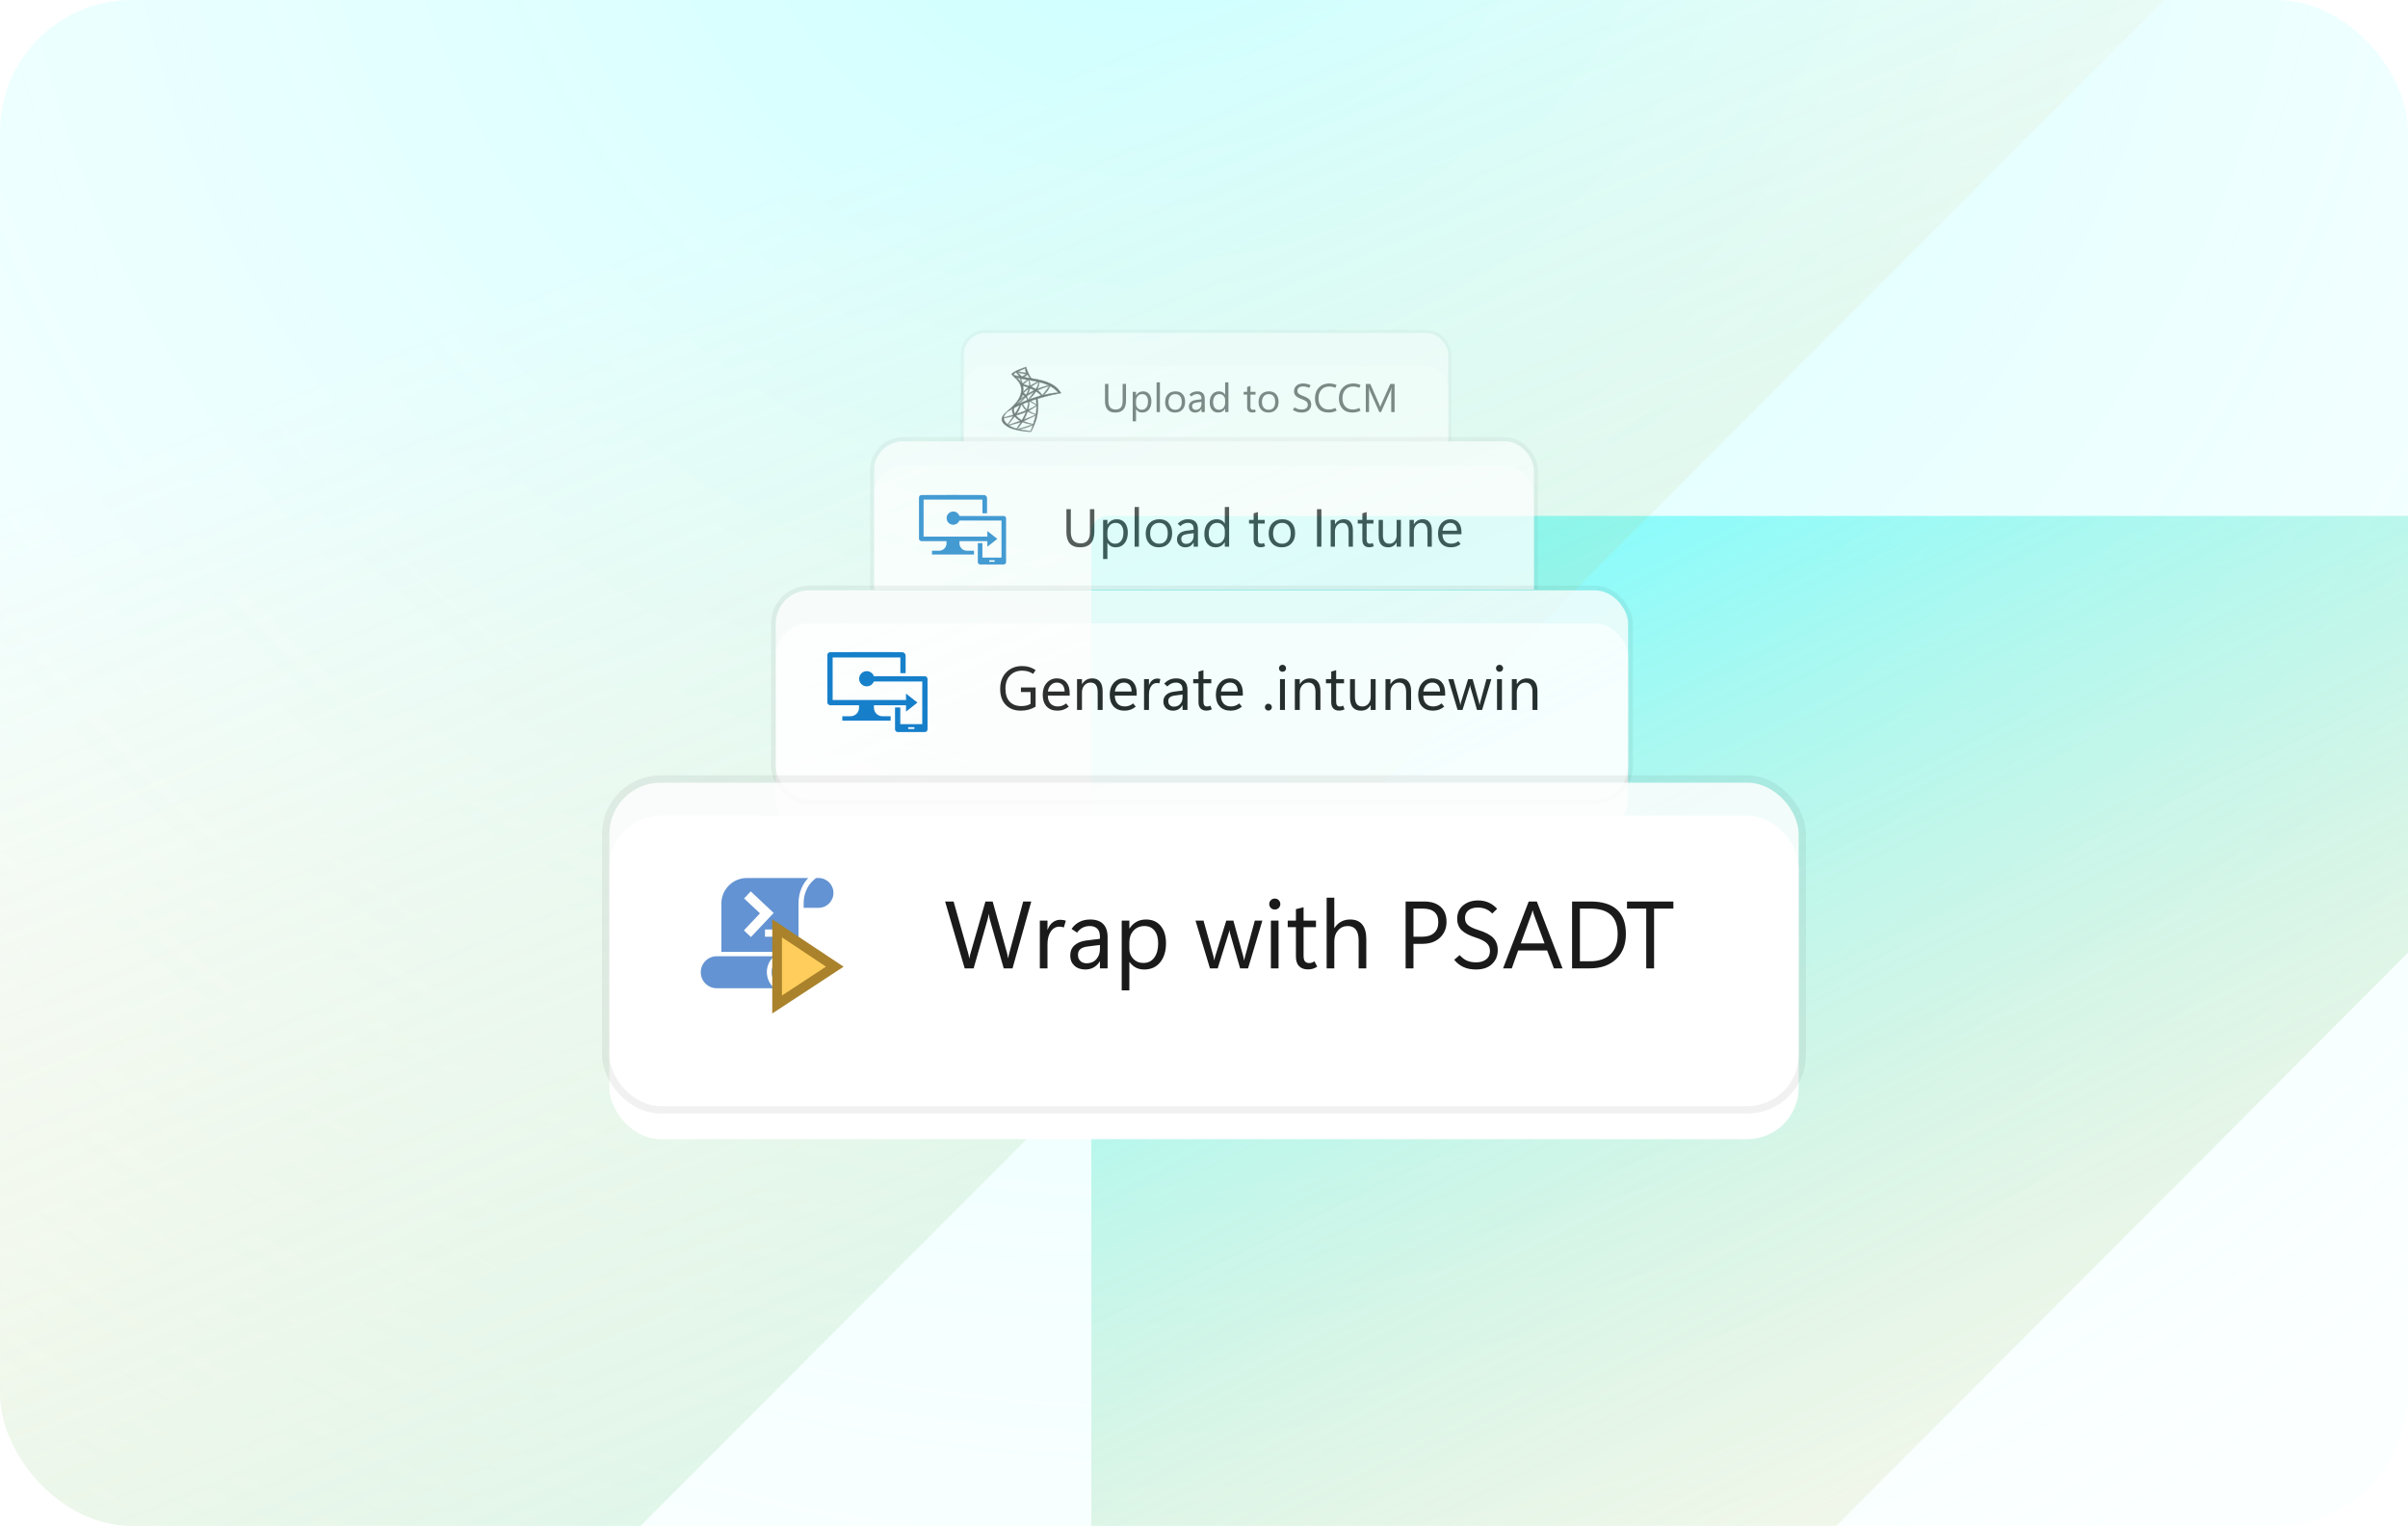
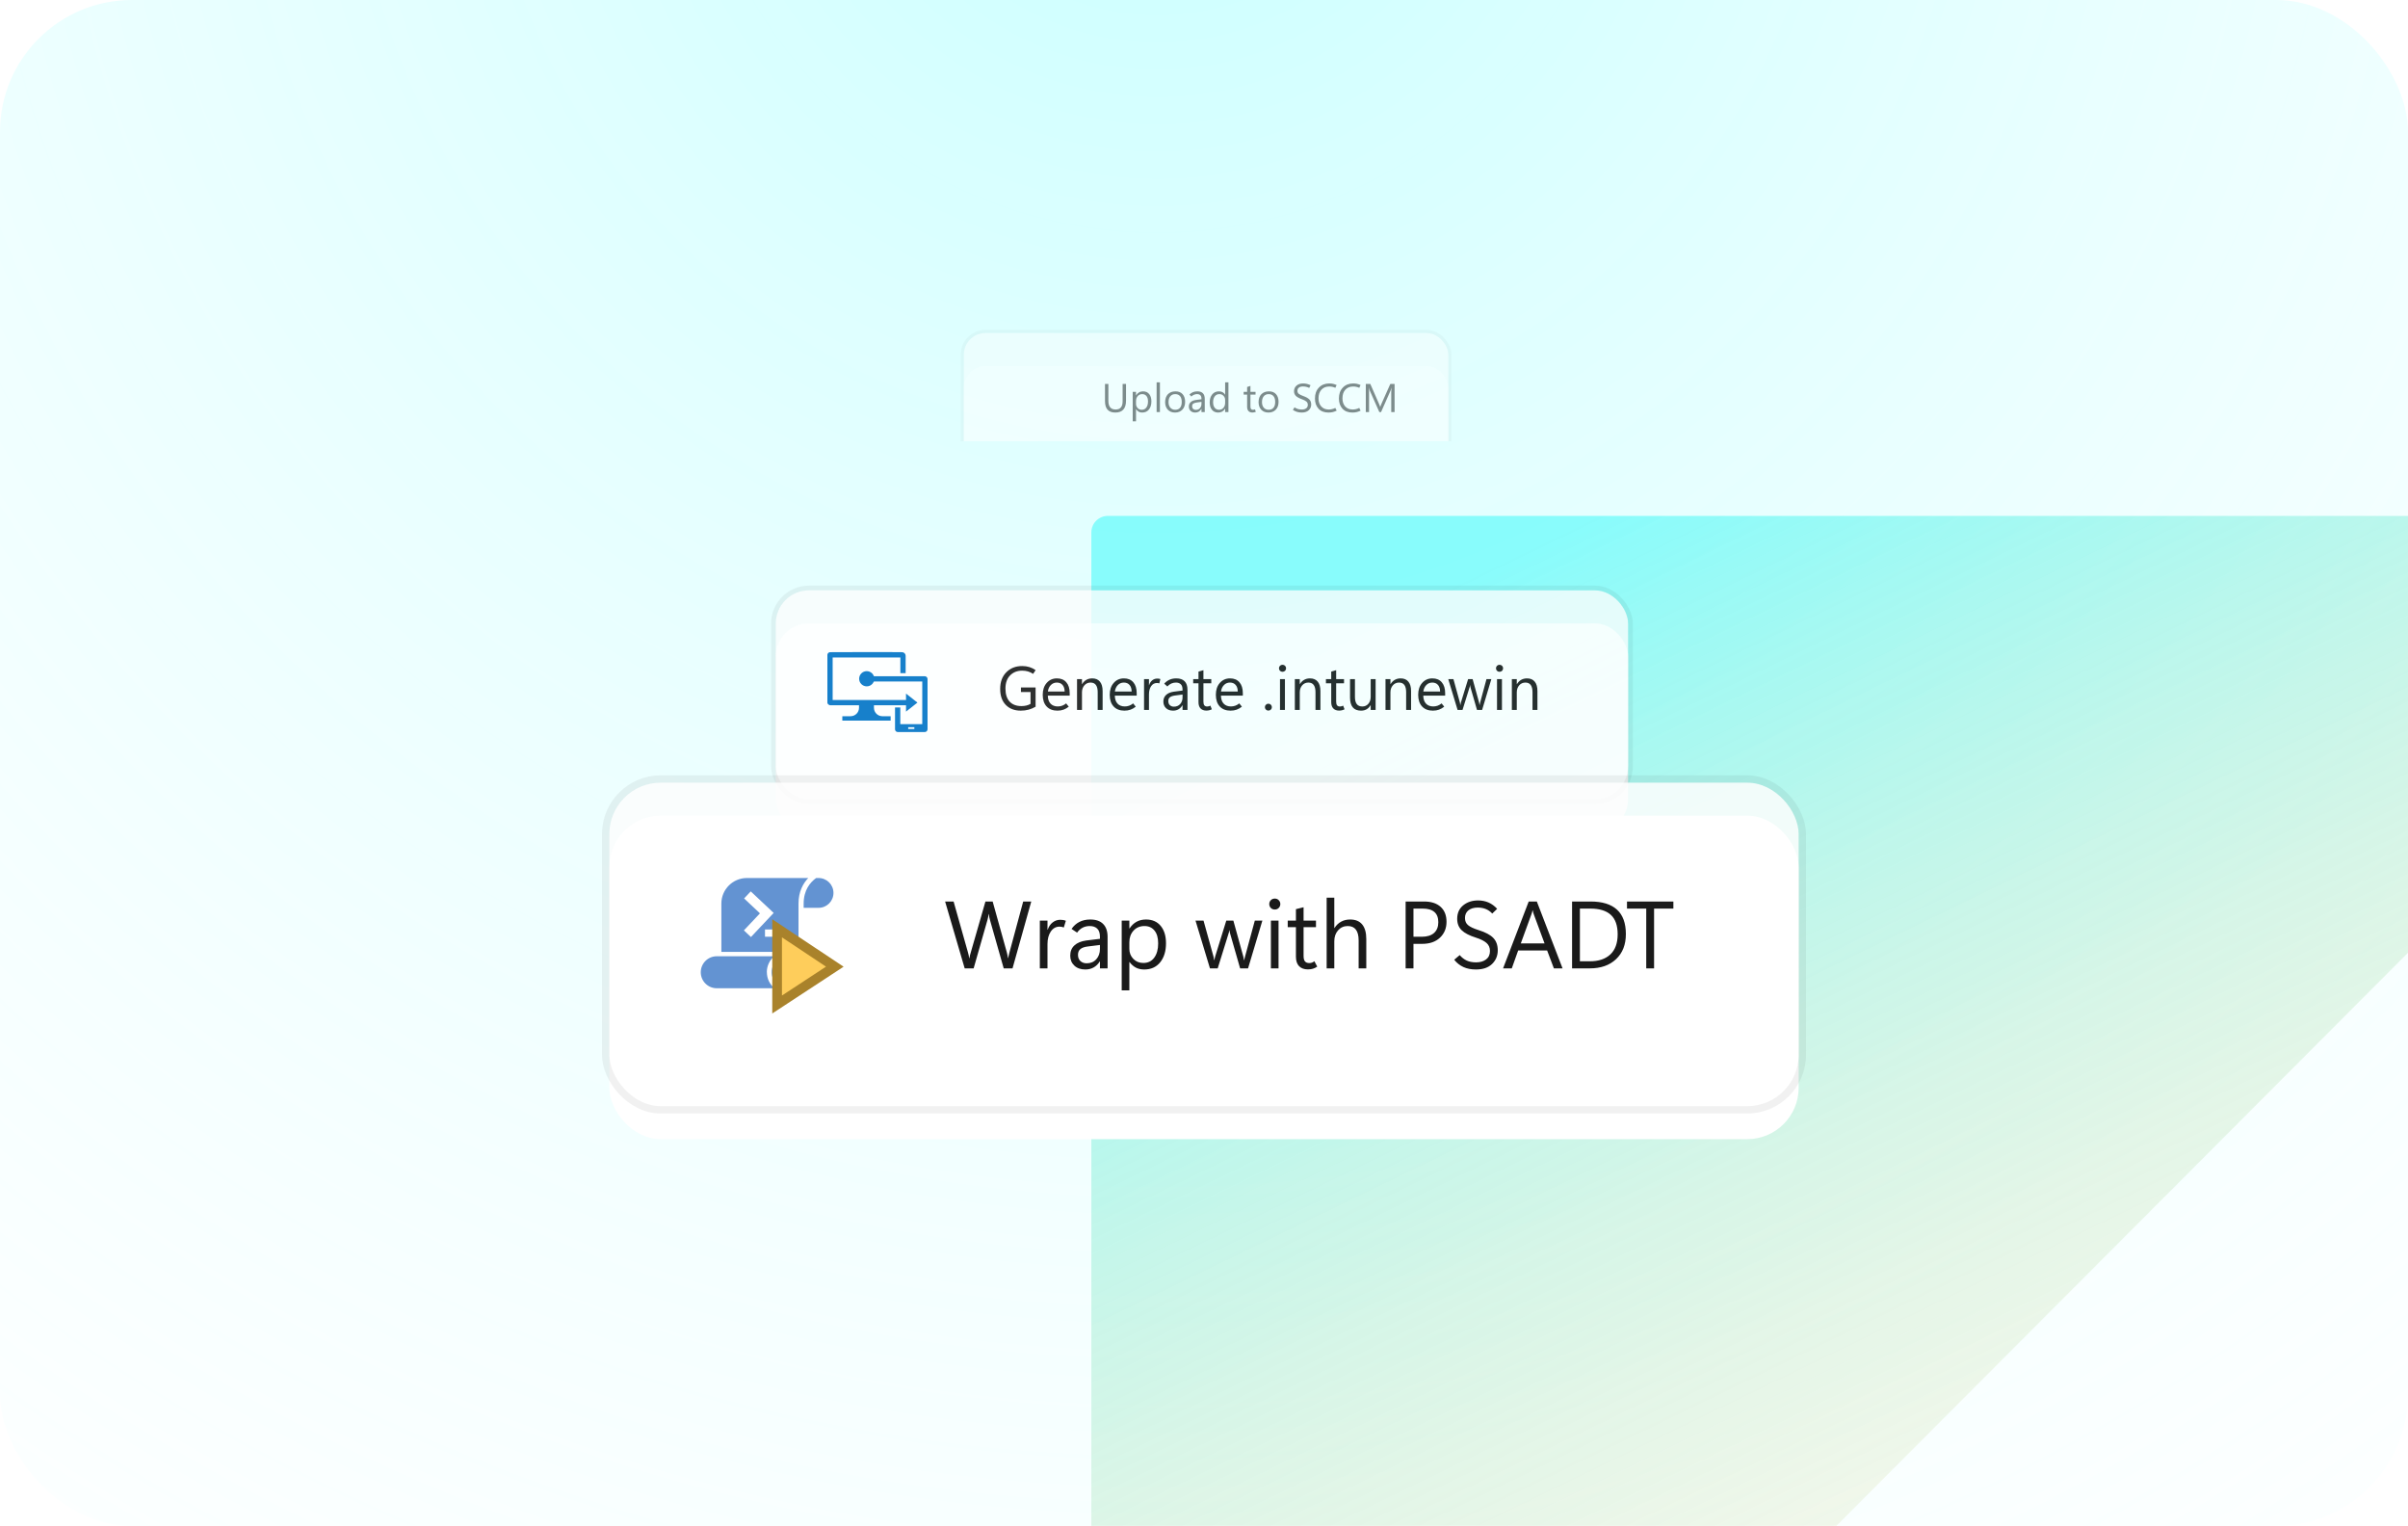
<svg xmlns="http://www.w3.org/2000/svg" width="584" height="370" viewBox="0 0 584 370" fill="none">
  <g clip-path="url(#clip0_3620_8329)">
    <rect width="584" height="370" rx="32" fill="white" />
    <circle cx="280.841" cy="-55.159" r="659.841" fill="url(#paint0_radial_3620_8329)" fill-opacity="0.5" />
    <path d="M271.513 544.246C268.995 546.77 264.681 544.986 264.681 541.421L264.681 129.094C264.681 126.884 266.472 125.094 268.681 125.094L680.04 125.094C683.602 125.094 685.387 129.397 682.872 131.919L477.181 338.094L271.513 544.246Z" fill="url(#paint1_linear_3620_8329)" fill-opacity="0.45" />
-     <path d="M-218.489 744.255C-221.008 746.778 -225.319 744.993 -225.319 741.429L-225.319 -95.906C-225.319 -98.115 -223.528 -99.906 -221.319 -99.906L615.032 -99.906C618.595 -99.906 620.38 -95.6 617.863 -93.08L199.681 325.594L-218.489 744.255Z" fill="url(#paint2_linear_3620_8329)" fill-opacity="0.4" />
    <g clip-path="url(#clip1_3620_8329)">
      <g opacity="0.5" filter="url(#filter0_f_3620_8329)">
        <g filter="url(#filter1_b_3620_8329)">
          <rect x="233.75" y="80.75" width="117.5" height="33.5" rx="5.25" fill="#FCFCFC" fill-opacity="0.85" style="mix-blend-mode:luminosity" />
        </g>
        <g style="mix-blend-mode:multiply" filter="url(#filter2_d_3620_8329)">
          <rect x="233.75" y="80.75" width="117.5" height="33.5" rx="5.25" fill="white" />
        </g>
        <rect x="233.375" y="80.375" width="118.25" height="34.25" rx="5.625" stroke="black" stroke-opacity="0.058" stroke-width="0.75" />
        <path d="M273.088 97.149C273.088 98.111 272.87 98.833 272.435 99.315C272.004 99.795 271.353 100.034 270.483 100.034C269.652 100.034 269.028 99.804 268.612 99.344C268.197 98.881 267.989 98.186 267.989 97.259V93.093H268.812V97.211C268.812 97.906 268.958 98.428 269.25 98.778C269.542 99.123 269.982 99.296 270.569 99.296C271.137 99.296 271.561 99.13 271.84 98.796C272.123 98.46 272.264 97.955 272.264 97.283V93.093H273.088V97.149ZM275.53 99.211H275.511V102.162H274.711V95.007H275.511V95.869H275.53C275.727 95.545 275.966 95.302 276.249 95.14C276.531 94.975 276.858 94.893 277.229 94.893C277.861 94.893 278.355 95.113 278.71 95.554C279.065 95.992 279.243 96.581 279.243 97.321C279.243 98.143 279.043 98.801 278.643 99.296C278.243 99.788 277.696 100.034 277.001 100.034C276.687 100.034 276.406 99.966 276.158 99.83C275.914 99.693 275.704 99.487 275.53 99.211ZM275.511 97.23V97.911C275.511 98.314 275.641 98.657 275.901 98.939C276.165 99.222 276.499 99.363 276.906 99.363C277.379 99.363 277.748 99.182 278.015 98.82C278.285 98.459 278.42 97.954 278.42 97.306C278.42 96.76 278.294 96.334 278.044 96.026C277.793 95.718 277.453 95.564 277.025 95.564C276.568 95.564 276.201 95.723 275.925 96.04C275.649 96.357 275.511 96.754 275.511 97.23ZM280.51 99.92V92.703H281.309V99.92H280.51ZM284.97 100.034C284.244 100.034 283.663 99.806 283.228 99.349C282.793 98.888 282.576 98.279 282.576 97.521C282.576 96.699 282.799 96.056 283.247 95.593C283.698 95.129 284.31 94.896 285.085 94.893C285.818 94.889 286.391 95.115 286.803 95.569C287.216 96.023 287.422 96.648 287.422 97.445C287.422 98.232 287.2 98.86 286.756 99.33C286.311 99.799 285.716 100.034 284.97 100.034ZM285.028 99.363C285.532 99.363 285.921 99.2 286.194 98.873C286.467 98.543 286.603 98.076 286.603 97.473C286.603 96.857 286.467 96.386 286.194 96.059C285.921 95.729 285.532 95.564 285.028 95.564C284.526 95.564 284.129 95.735 283.837 96.078C283.545 96.421 283.399 96.892 283.399 97.492C283.399 98.073 283.547 98.53 283.842 98.863C284.137 99.196 284.532 99.363 285.028 99.363ZM292.183 99.92H291.383V99.149H291.364C291.196 99.444 290.986 99.666 290.736 99.815C290.488 99.961 290.201 100.034 289.874 100.034C289.411 100.034 289.036 99.901 288.75 99.634C288.468 99.365 288.327 99.008 288.327 98.563C288.327 98.144 288.47 97.797 288.755 97.521C289.044 97.245 289.455 97.068 289.988 96.992L291.383 96.806V96.697C291.383 96.288 291.288 95.996 291.097 95.821C290.907 95.647 290.653 95.559 290.336 95.559C290.079 95.559 289.831 95.608 289.593 95.707C289.358 95.802 289.134 95.948 288.922 96.145L288.465 95.659C288.741 95.396 289.034 95.202 289.346 95.078C289.66 94.955 290.006 94.893 290.383 94.893C290.98 94.893 291.429 95.047 291.731 95.355C292.032 95.659 292.183 96.118 292.183 96.73V99.92ZM291.383 97.921V97.44L290.207 97.602C289.845 97.652 289.574 97.743 289.393 97.873C289.212 98.003 289.122 98.209 289.122 98.492C289.122 98.781 289.206 99.003 289.374 99.158C289.545 99.311 289.755 99.387 290.003 99.387C290.425 99.387 290.759 99.249 291.007 98.973C291.258 98.697 291.383 98.346 291.383 97.921ZM297.106 99.087C296.921 99.404 296.69 99.642 296.41 99.801C296.131 99.957 295.801 100.034 295.42 100.034C294.801 100.034 294.306 99.815 293.935 99.377C293.567 98.936 293.383 98.336 293.383 97.578C293.383 96.765 293.587 96.115 293.997 95.626C294.406 95.137 294.952 94.893 295.634 94.893C295.971 94.893 296.261 94.959 296.506 95.093C296.75 95.226 296.95 95.424 297.106 95.688H297.125V92.703H297.924V99.92H297.125V99.087H297.106ZM294.206 97.54C294.206 98.105 294.336 98.55 294.597 98.877C294.86 99.201 295.212 99.363 295.654 99.363C296.091 99.363 296.445 99.206 296.715 98.892C296.988 98.578 297.125 98.179 297.125 97.697V96.978C297.125 96.584 296.993 96.251 296.729 95.978C296.469 95.702 296.139 95.564 295.739 95.564C295.263 95.564 294.889 95.74 294.616 96.092C294.343 96.442 294.206 96.924 294.206 97.54ZM304.561 99.863C304.428 99.917 304.294 99.957 304.161 99.982C304.031 100.01 303.885 100.025 303.723 100.025C303.329 100.025 303.02 99.91 302.795 99.682C302.572 99.45 302.461 99.111 302.461 98.663V95.688H301.619V95.007H302.461V93.831L303.261 93.574V95.007H304.499V95.688H303.261V98.573C303.261 98.852 303.312 99.054 303.414 99.177C303.515 99.301 303.666 99.363 303.866 99.363C303.961 99.363 304.053 99.352 304.142 99.33C304.231 99.308 304.305 99.282 304.366 99.254L304.561 99.863ZM307.632 100.034C306.905 100.034 306.324 99.806 305.889 99.349C305.454 98.888 305.237 98.279 305.237 97.521C305.237 96.699 305.461 96.056 305.908 95.593C306.359 95.129 306.971 94.896 307.746 94.893C308.479 94.889 309.052 95.115 309.464 95.569C309.877 96.023 310.083 96.648 310.083 97.445C310.083 98.232 309.861 98.86 309.417 99.33C308.972 99.799 308.377 100.034 307.632 100.034ZM307.689 99.363C308.193 99.363 308.582 99.2 308.855 98.873C309.128 98.543 309.264 98.076 309.264 97.473C309.264 96.857 309.128 96.386 308.855 96.059C308.582 95.729 308.193 95.564 307.689 95.564C307.187 95.564 306.79 95.735 306.498 96.078C306.206 96.421 306.06 96.892 306.06 97.492C306.06 98.073 306.208 98.53 306.503 98.863C306.798 99.196 307.194 99.363 307.689 99.363ZM313.554 99.392L313.949 98.778C314.232 98.958 314.512 99.092 314.792 99.177C315.071 99.26 315.393 99.301 315.758 99.301C316.174 99.301 316.513 99.204 316.777 99.011C317.044 98.817 317.177 98.535 317.177 98.163C317.177 97.833 317.064 97.57 316.839 97.373C316.617 97.173 316.248 96.981 315.734 96.797C315.09 96.569 314.612 96.308 314.301 96.016C313.99 95.724 313.835 95.339 313.835 94.859C313.835 94.301 314.036 93.849 314.439 93.503C314.842 93.153 315.374 92.979 316.034 92.979C316.339 92.979 316.637 93.012 316.929 93.079C317.224 93.145 317.528 93.253 317.839 93.403L317.524 94.06C317.264 93.936 317.012 93.847 316.767 93.793C316.523 93.736 316.26 93.707 315.977 93.707C315.568 93.707 315.246 93.802 315.011 93.993C314.776 94.183 314.658 94.447 314.658 94.783C314.658 95.078 314.766 95.315 314.982 95.493C315.201 95.667 315.565 95.845 316.072 96.026C316.758 96.27 317.25 96.546 317.548 96.854C317.85 97.159 318 97.571 318 98.092C318 98.644 317.799 99.106 317.396 99.477C316.996 99.849 316.431 100.034 315.701 100.034C315.295 100.034 314.919 99.984 314.573 99.882C314.23 99.777 313.89 99.614 313.554 99.392ZM324.175 99.577C323.845 99.736 323.523 99.852 323.209 99.925C322.894 99.998 322.552 100.034 322.18 100.034C321.149 100.034 320.346 99.723 319.771 99.101C319.197 98.476 318.91 97.654 318.91 96.635C318.91 95.521 319.23 94.634 319.871 93.974C320.513 93.311 321.347 92.979 322.376 92.979C322.699 92.979 323.002 93.009 323.285 93.069C323.567 93.13 323.859 93.226 324.161 93.36L323.856 94.036C323.609 93.925 323.367 93.845 323.133 93.798C322.898 93.747 322.644 93.722 322.371 93.722C321.577 93.722 320.946 93.977 320.476 94.488C320.006 94.999 319.771 95.697 319.771 96.583C319.771 97.414 319.995 98.075 320.443 98.563C320.893 99.052 321.492 99.296 322.237 99.296C322.51 99.296 322.779 99.266 323.042 99.206C323.305 99.146 323.574 99.047 323.847 98.911L324.175 99.577ZM329.983 99.577C329.653 99.736 329.331 99.852 329.017 99.925C328.703 99.998 328.36 100.034 327.988 100.034C326.957 100.034 326.154 99.723 325.58 99.101C325.005 98.476 324.718 97.654 324.718 96.635C324.718 95.521 325.038 94.634 325.68 93.974C326.321 93.311 327.155 92.979 328.184 92.979C328.507 92.979 328.81 93.009 329.093 93.069C329.375 93.13 329.667 93.226 329.969 93.36L329.664 94.036C329.417 93.925 329.175 93.845 328.941 93.798C328.706 93.747 328.452 93.722 328.179 93.722C327.385 93.722 326.754 93.977 326.284 94.488C325.814 94.999 325.58 95.697 325.58 96.583C325.58 97.414 325.803 98.075 326.251 98.563C326.701 99.052 327.3 99.296 328.046 99.296C328.319 99.296 328.587 99.266 328.85 99.206C329.114 99.146 329.382 99.047 329.655 98.911L329.983 99.577ZM338.224 99.92H337.41V95.355C337.41 95.174 337.415 94.972 337.424 94.75C337.437 94.525 337.454 94.282 337.477 94.022H337.458C337.419 94.177 337.383 94.31 337.348 94.421C337.316 94.532 337.285 94.623 337.253 94.693L334.939 99.92H334.525L332.216 94.731C332.184 94.655 332.151 94.558 332.116 94.44C332.081 94.32 332.046 94.18 332.011 94.022H331.992C332.005 94.164 332.014 94.348 332.021 94.574C332.027 94.796 332.03 95.062 332.03 95.374V99.92H331.24V93.093H332.33L334.406 97.835C334.488 98.013 334.555 98.171 334.606 98.311C334.66 98.447 334.698 98.562 334.72 98.654H334.749C334.819 98.466 334.879 98.303 334.93 98.163C334.984 98.024 335.033 97.908 335.077 97.816L337.191 93.093H338.224V99.92Z" fill="black" fill-opacity="0.896" />
        <g clip-path="url(#clip2_3620_8329)">
          <path d="M251.718 96.606C251.648 96.627 251.259 96.747 251.158 96.777C251.158 96.777 251.303 96.753 251.312 96.865C251.344 97.274 251.376 97.683 251.407 98.091C251.407 98.099 251.395 98.108 251.373 98.137C250.874 97.866 250.396 97.56 249.901 97.207C249.944 97.185 249.974 97.169 249.997 97.157C249.774 97.234 249.534 97.32 249.279 97.412C249.358 97.391 249.368 97.425 249.373 97.552C249.374 97.621 249.373 97.687 249.373 97.755C249.361 98.254 249.262 98.737 249.109 99.21C249.072 99.326 249.047 99.336 248.963 99.261C248.585 98.922 248.268 98.538 248.071 98.065C248.031 97.967 248.018 97.928 248.058 97.896C247.965 97.934 247.87 97.973 247.772 98.013C247.799 98.044 247.837 98.071 247.852 98.108C247.987 98.447 248.176 98.753 248.419 99.024C248.536 99.154 248.662 99.276 248.788 99.395C248.828 99.434 248.883 99.455 248.918 99.508C248.156 99.85 247.392 100.103 246.585 100.353C246.619 100.282 246.629 100.253 246.646 100.226C247.047 99.57 247.379 98.88 247.655 98.164C247.663 98.143 247.694 98.085 247.707 98.069C247.735 98.037 247.741 98.042 247.774 98.014C247.614 98.079 247.466 98.149 247.305 98.217C247.307 98.217 247.31 98.217 247.312 98.214C247.293 98.46 246.373 100.119 246.129 100.349C246.003 100.176 245.95 99.977 245.906 99.777C245.848 99.521 245.855 99.265 245.904 99.008C245.923 98.903 245.986 98.833 246.015 98.812C245.839 98.894 245.732 98.947 245.562 99.037C245.567 99.015 245.528 99.307 245.519 99.412C245.488 99.782 245.578 100.125 245.752 100.451C245.826 100.592 245.826 100.596 245.669 100.642C244.961 100.849 244.255 101.055 243.546 101.259C243.504 101.271 243.46 101.271 243.383 101.28C243.411 101.169 243.424 101.077 243.457 100.991C243.691 100.378 244.111 99.918 244.647 99.56C244.815 99.447 244.992 99.339 245.171 99.243C244.923 99.364 244.677 99.496 244.441 99.624C244.327 99.718 244.212 99.813 244.097 99.908C243.725 100.208 243.41 100.558 243.176 100.978C243.062 101.182 242.985 101.398 242.979 101.635C242.97 102.038 243.148 102.364 243.407 102.654C243.684 102.965 244.017 103.206 244.372 103.416C245.01 103.792 245.704 104.026 246.419 104.192C247.032 104.334 247.655 104.439 248.279 104.528C248.791 104.6 249.31 104.621 249.826 104.672C249.981 104.686 250.074 104.635 250.141 104.489C250.353 104.023 250.588 103.567 250.791 103.096C251.119 102.336 251.392 101.554 251.535 100.734C251.638 100.15 251.698 99.564 251.735 98.972C251.78 98.254 251.741 97.542 251.632 96.833C251.608 96.667 251.601 96.641 251.719 96.603L251.718 96.606ZM249.414 99.015C249.538 98.488 249.626 97.957 249.621 97.413C249.621 97.267 249.649 97.252 249.777 97.323C250.296 97.615 250.816 97.906 251.336 98.199C251.349 98.207 251.361 98.22 251.399 98.253C250.767 98.713 250.083 99.048 249.379 99.348C249.365 99.339 249.352 99.329 249.339 99.32C249.364 99.218 249.39 99.117 249.414 99.015ZM249.159 99.869C249.21 99.723 249.214 99.721 249.344 99.797C249.892 100.106 250.471 100.334 251.082 100.484C251.124 100.494 251.164 100.515 251.208 100.531C251.045 100.71 248.677 101.695 248.339 101.721C248.362 101.669 248.378 101.625 248.4 101.583C248.696 101.031 248.955 100.463 249.158 99.871L249.159 99.869ZM248.826 99.856C248.837 99.866 248.849 99.875 248.859 99.885C248.844 99.931 248.834 99.979 248.814 100.023C248.554 100.646 248.24 101.244 247.904 101.829C247.861 101.905 247.824 101.957 247.722 101.896C247.239 101.609 246.806 101.262 246.44 100.836C246.415 100.806 246.397 100.772 246.357 100.71C247.208 100.476 248.036 100.216 248.826 99.856ZM244.293 102.879C243.928 102.562 243.605 102.213 243.441 101.745C243.419 101.681 243.408 101.615 243.395 101.548C243.376 101.455 243.407 101.407 243.509 101.384C244.249 101.215 244.986 101.039 245.725 100.867C245.74 100.864 245.756 100.867 245.802 100.87C245.774 100.925 245.759 100.96 245.738 100.99C245.306 101.609 244.872 102.226 244.441 102.845C244.4 102.905 244.362 102.937 244.295 102.877L244.293 102.879ZM244.505 103.033C244.518 102.984 244.518 102.925 244.547 102.886C244.841 102.501 245.137 102.118 245.439 101.739C245.642 101.484 245.857 101.239 246.089 100.96C246.473 101.416 246.912 101.77 247.45 102.065C247.353 102.108 247.305 102.133 247.254 102.15C246.41 102.448 245.565 102.746 244.721 103.043C244.705 103.049 244.689 103.062 244.674 103.061C244.616 103.053 244.56 103.042 244.504 103.033H244.505ZM246.473 103.973C245.885 103.777 245.299 103.578 244.778 103.228C244.754 103.213 244.73 103.199 244.706 103.184C244.712 103.166 244.717 103.15 244.723 103.132C245.666 102.87 246.607 102.606 247.592 102.333C247.544 102.418 247.521 102.467 247.491 102.513C247.202 102.977 246.911 103.438 246.622 103.903C246.584 103.964 246.545 103.996 246.471 103.971L246.473 103.973ZM246.746 104.042C246.742 104.029 246.738 104.016 246.732 104.002C246.761 103.962 246.789 103.922 246.819 103.884C247.171 103.409 247.527 102.937 247.876 102.46C247.98 102.318 247.974 102.313 248.129 102.373C248.81 102.633 249.515 102.802 250.239 102.885C250.311 102.892 250.384 102.907 250.455 102.92C250.464 102.922 250.473 102.932 250.48 102.94C250.36 103.052 247.883 103.825 246.936 104.042C246.875 104.056 246.807 104.042 246.743 104.042H246.746ZM250.504 103.151C250.356 103.564 250.209 103.977 250.054 104.389C249.977 104.596 249.969 104.598 249.75 104.562C248.967 104.438 248.184 104.312 247.402 104.186C247.316 104.173 247.232 104.149 247.146 104.13C247.145 104.116 247.142 104.102 247.14 104.088C247.204 104.069 247.268 104.045 247.333 104.031C248.079 103.862 248.829 103.705 249.544 103.425C249.811 103.32 250.074 103.204 250.339 103.093C250.394 103.07 250.449 103.048 250.527 103.015C250.517 103.08 250.517 103.119 250.505 103.153L250.504 103.151ZM251.119 101.12C250.968 101.644 250.813 102.167 250.656 102.689C250.6 102.879 250.595 102.876 250.397 102.84C249.697 102.713 249.019 102.512 248.367 102.223C248.308 102.196 248.249 102.165 248.166 102.125C249.191 101.641 250.188 101.17 251.213 100.688C251.18 100.837 251.158 100.981 251.118 101.12H251.119ZM251.42 98.837C251.396 99.196 251.365 99.554 251.334 99.912C251.324 100.035 251.307 100.158 251.287 100.279C251.253 100.476 251.25 100.476 251.063 100.415C250.595 100.266 250.154 100.059 249.732 99.806C249.633 99.745 249.535 99.681 249.426 99.612C250.101 99.204 250.752 98.812 251.421 98.408C251.421 98.552 251.429 98.695 251.421 98.837H251.42ZM247.806 91.284C247.765 91.274 247.731 91.259 247.694 91.224C247.386 90.931 247.08 90.636 246.775 90.34C246.763 90.328 246.758 90.31 246.735 90.27C247.479 90.484 248.215 90.612 248.96 90.689C248.96 90.703 248.963 90.715 248.963 90.728C248.927 90.749 248.893 90.768 248.857 90.787C248.579 90.941 248.302 91.094 248.025 91.251C247.96 91.287 247.891 91.298 247.83 91.289C247.834 91.289 247.805 91.284 247.805 91.284H247.806ZM248.305 91.475C248.305 91.475 248.379 91.406 248.4 91.39C248.652 91.212 248.905 91.037 249.158 90.86C249.21 90.823 249.254 90.772 249.302 90.866C249.432 91.12 249.565 91.373 249.694 91.628C249.7 91.64 249.692 91.658 249.688 91.695C249.923 91.732 250.136 91.764 250.142 91.764C250.077 91.748 250.03 91.717 249.994 91.652C249.574 90.898 249.174 90.134 248.914 89.308C248.88 89.203 248.865 89.091 248.843 88.983C248.831 88.983 247.555 89.474 246.997 89.702C246.532 89.891 246.077 90.106 245.676 90.415C245.533 90.525 245.454 90.609 245.433 90.692C245.507 90.897 245.938 90.994 245.938 90.994C245.938 90.994 245.941 90.994 245.944 90.994C245.799 90.953 245.783 90.904 245.851 90.769C245.962 90.546 246.156 90.399 246.356 90.263C246.376 90.248 246.438 90.259 246.455 90.278C246.711 90.596 246.963 90.919 247.216 91.24C247.217 91.243 247.213 91.251 247.205 91.279C247.158 91.271 247.109 91.264 247.06 91.256C247.202 91.283 247.635 91.367 247.818 91.401L248.305 91.474V91.475ZM247.005 90.04C247.491 89.769 248.002 89.554 248.521 89.356C248.624 89.317 248.626 89.319 248.641 89.422C248.689 89.754 248.76 90.081 248.88 90.395C248.887 90.414 248.886 90.438 248.889 90.467C248.216 90.355 247.561 90.245 246.905 90.136C246.902 90.127 246.899 90.118 246.897 90.109C246.934 90.085 246.968 90.06 247.005 90.04Z" fill="black" />
          <path d="M248.841 88.984C248.865 89.092 248.88 89.205 248.912 89.31C249.174 90.136 249.572 90.9 249.993 91.653C250.028 91.718 250.076 91.749 250.141 91.766C250.135 91.766 249.922 91.732 249.686 91.696C249.691 91.661 249.698 91.641 249.692 91.629C249.562 91.375 249.429 91.122 249.3 90.867C249.279 90.827 249.26 90.814 249.241 90.814C249.214 90.814 249.186 90.84 249.156 90.861C248.905 91.039 248.652 91.215 248.398 91.391C248.378 91.406 248.304 91.477 248.304 91.477L247.817 91.404C247.633 91.37 247.205 91.287 247.062 91.259C247.109 91.267 247.156 91.273 247.204 91.28C247.211 91.252 247.216 91.245 247.214 91.242C246.961 90.92 246.709 90.598 246.453 90.279C246.443 90.266 246.41 90.257 246.385 90.257C246.372 90.257 246.361 90.259 246.354 90.265C246.154 90.401 245.96 90.547 245.849 90.771C245.781 90.907 245.797 90.954 245.943 90.996C245.938 90.996 245.937 90.996 245.937 90.996C245.937 90.996 245.506 90.9 245.432 90.694C245.451 90.609 245.531 90.527 245.675 90.417C246.076 90.108 246.53 89.893 246.995 89.704C247.553 89.475 248.829 88.984 248.841 88.984ZM248.888 90.467C248.886 90.438 248.888 90.414 248.88 90.395C248.76 90.081 248.689 89.755 248.641 89.422C248.632 89.357 248.626 89.332 248.6 89.332C248.584 89.332 248.558 89.341 248.521 89.356C248.003 89.554 247.491 89.769 247.005 90.04C246.968 90.06 246.933 90.085 246.897 90.109C246.9 90.118 246.903 90.127 246.905 90.136C247.561 90.245 248.216 90.355 248.888 90.467ZM247.832 91.289C247.845 91.29 247.858 91.292 247.871 91.292C247.922 91.292 247.975 91.28 248.027 91.251C248.304 91.095 248.582 90.941 248.859 90.787C248.894 90.768 248.928 90.747 248.964 90.728C248.964 90.716 248.961 90.703 248.961 90.689C248.216 90.612 247.481 90.484 246.736 90.27C246.758 90.311 246.764 90.328 246.776 90.34C247.082 90.635 247.387 90.931 247.695 91.224C247.732 91.259 247.766 91.274 247.808 91.285C247.808 91.285 247.829 91.289 247.833 91.289M247.062 91.259C247.062 91.259 247.062 91.259 247.063 91.259C247.063 91.259 247.062 91.259 247.06 91.259M251.717 96.606C251.599 96.645 251.605 96.672 251.63 96.836C251.738 97.545 251.777 98.257 251.734 98.975C251.697 99.566 251.636 100.153 251.534 100.737C251.39 101.557 251.118 102.339 250.789 103.099C250.586 103.57 250.351 104.026 250.139 104.492C250.08 104.621 250 104.677 249.873 104.677C249.857 104.677 249.84 104.677 249.823 104.675C249.307 104.624 248.788 104.603 248.276 104.531C247.652 104.442 247.029 104.338 246.416 104.195C245.703 104.029 245.007 103.795 244.369 103.419C244.012 103.209 243.681 102.968 243.404 102.657C243.145 102.367 242.967 102.041 242.976 101.638C242.982 101.401 243.059 101.185 243.173 100.981C243.405 100.561 243.721 100.211 244.094 99.911C244.209 99.817 244.325 99.723 244.438 99.626C244.674 99.499 244.92 99.367 245.168 99.246C244.989 99.342 244.812 99.45 244.644 99.563C244.108 99.92 243.688 100.381 243.454 100.994C243.421 101.08 243.408 101.172 243.38 101.283C243.457 101.274 243.501 101.274 243.543 101.262C244.25 101.058 244.958 100.852 245.666 100.645C245.823 100.599 245.824 100.593 245.749 100.454C245.575 100.128 245.484 99.785 245.516 99.415C245.525 99.317 245.559 99.058 245.561 99.04C245.731 98.951 245.837 98.898 246.012 98.815C245.983 98.836 245.92 98.904 245.901 99.011C245.852 99.268 245.845 99.526 245.903 99.78C245.947 99.98 246 100.18 246.126 100.352C246.37 100.121 247.291 98.461 247.309 98.217C247.306 98.217 247.303 98.217 247.302 98.22C247.463 98.152 247.612 98.082 247.771 98.017C247.74 98.045 247.732 98.041 247.704 98.072C247.691 98.088 247.661 98.146 247.652 98.167C247.376 98.883 247.045 99.573 246.643 100.229C246.626 100.256 246.615 100.287 246.582 100.356C247.389 100.106 248.153 99.853 248.915 99.511C248.88 99.459 248.825 99.437 248.785 99.398C248.659 99.279 248.533 99.156 248.416 99.027C248.173 98.756 247.984 98.451 247.849 98.111C247.834 98.073 247.796 98.047 247.769 98.016C247.867 97.976 247.962 97.937 248.055 97.899C248.017 97.93 248.028 97.968 248.068 98.068C248.264 98.541 248.582 98.925 248.96 99.264C248.995 99.295 249.02 99.313 249.039 99.313C249.066 99.313 249.084 99.281 249.106 99.213C249.257 98.74 249.356 98.257 249.37 97.758C249.37 97.69 249.37 97.622 249.37 97.555C249.367 97.452 249.359 97.41 249.312 97.41C249.302 97.41 249.29 97.412 249.276 97.416C249.531 97.325 249.771 97.239 249.994 97.162C249.971 97.174 249.941 97.19 249.898 97.212C250.391 97.564 250.871 97.871 251.37 98.142C251.392 98.114 251.405 98.105 251.404 98.096C251.373 97.687 251.341 97.279 251.309 96.87C251.303 96.79 251.23 96.778 251.186 96.778C251.167 96.778 251.155 96.78 251.155 96.78C251.256 96.75 251.645 96.63 251.715 96.609M249.379 99.348C250.083 99.048 250.767 98.715 251.399 98.253C251.361 98.22 251.35 98.207 251.336 98.199C250.816 97.906 250.296 97.616 249.777 97.323C249.729 97.296 249.695 97.281 249.672 97.281C249.633 97.281 249.621 97.322 249.621 97.413C249.624 97.957 249.537 98.488 249.414 99.015C249.39 99.117 249.364 99.218 249.339 99.32C249.352 99.329 249.365 99.339 249.379 99.348ZM251.202 100.451C251.256 100.451 251.264 100.407 251.287 100.279C251.307 100.158 251.324 100.035 251.334 99.912C251.365 99.554 251.396 99.196 251.42 98.837C251.429 98.695 251.421 98.552 251.42 98.408C250.751 98.812 250.099 99.205 249.424 99.612C249.534 99.681 249.632 99.745 249.731 99.806C250.151 100.059 250.592 100.267 251.062 100.416C251.128 100.436 251.171 100.45 251.201 100.45M248.341 101.721C248.678 101.695 251.048 100.71 251.21 100.531C251.165 100.513 251.125 100.492 251.084 100.484C250.472 100.336 249.894 100.106 249.346 99.797C249.291 99.766 249.259 99.748 249.236 99.748C249.204 99.748 249.19 99.783 249.161 99.869C248.958 100.461 248.699 101.03 248.403 101.582C248.381 101.623 248.364 101.669 248.342 101.72M247.8 101.923C247.848 101.923 247.874 101.881 247.904 101.829C248.242 101.245 248.554 100.646 248.814 100.023C248.834 99.979 248.844 99.931 248.859 99.885C248.849 99.875 248.838 99.866 248.826 99.856C248.034 100.216 247.208 100.475 246.357 100.71C246.397 100.771 246.415 100.806 246.44 100.836C246.806 101.262 247.239 101.609 247.722 101.896C247.753 101.915 247.778 101.923 247.799 101.923M250.533 102.86C250.603 102.86 250.616 102.82 250.656 102.689C250.813 102.167 250.968 101.644 251.119 101.12C251.159 100.981 251.182 100.839 251.214 100.688C250.19 101.172 249.192 101.643 248.168 102.125C248.25 102.165 248.308 102.196 248.369 102.223C249.02 102.51 249.698 102.712 250.398 102.84C250.461 102.852 250.502 102.86 250.535 102.86M244.357 102.91C244.388 102.91 244.412 102.883 244.438 102.846C244.871 102.227 245.303 101.61 245.735 100.991C245.758 100.96 245.771 100.925 245.799 100.871C245.766 100.87 245.749 100.867 245.735 100.867C245.731 100.867 245.726 100.867 245.722 100.867C244.983 101.04 244.245 101.215 243.506 101.384C243.405 101.407 243.374 101.455 243.392 101.548C243.405 101.615 243.416 101.681 243.438 101.745C243.602 102.213 243.925 102.562 244.29 102.879C244.316 102.901 244.336 102.91 244.356 102.91M244.678 103.061C244.692 103.061 244.708 103.048 244.723 103.043C245.567 102.746 246.412 102.45 247.256 102.15C247.306 102.133 247.355 102.108 247.451 102.065C246.914 101.77 246.474 101.418 246.091 100.96C245.858 101.239 245.644 101.484 245.441 101.739C245.139 102.118 244.843 102.501 244.548 102.886C244.52 102.923 244.52 102.982 244.507 103.033C244.563 103.042 244.621 103.054 244.677 103.061C244.677 103.061 244.678 103.061 244.68 103.061M246.517 103.98C246.563 103.98 246.592 103.951 246.622 103.903C246.911 103.438 247.201 102.977 247.491 102.513C247.519 102.467 247.544 102.418 247.592 102.333C246.607 102.606 245.664 102.87 244.723 103.132C244.717 103.15 244.712 103.166 244.706 103.184C244.73 103.199 244.755 103.212 244.777 103.228C245.297 103.578 245.885 103.777 246.473 103.973C246.489 103.979 246.504 103.982 246.518 103.982M246.871 104.048C246.894 104.048 246.917 104.047 246.939 104.042C247.886 103.826 250.363 103.052 250.483 102.94C250.474 102.934 250.467 102.922 250.458 102.92C250.385 102.907 250.314 102.894 250.242 102.885C249.516 102.802 248.813 102.635 248.132 102.373C248.073 102.35 248.037 102.337 248.009 102.337C247.965 102.337 247.943 102.373 247.877 102.46C247.528 102.937 247.173 103.41 246.82 103.884C246.791 103.924 246.763 103.962 246.733 104.002C246.738 104.016 246.742 104.029 246.748 104.042C246.789 104.042 246.831 104.047 246.872 104.047M249.894 104.58C249.98 104.58 249.999 104.537 250.055 104.389C250.209 103.979 250.356 103.564 250.505 103.151C250.517 103.117 250.517 103.079 250.527 103.014C250.449 103.046 250.394 103.07 250.339 103.092C250.074 103.203 249.812 103.32 249.544 103.424C248.829 103.703 248.079 103.86 247.333 104.029C247.267 104.044 247.204 104.068 247.14 104.087C247.142 104.1 247.145 104.115 247.146 104.128C247.232 104.148 247.316 104.171 247.402 104.185C248.185 104.312 248.967 104.438 249.75 104.561C249.814 104.571 249.858 104.578 249.894 104.578M248.902 88.91H248.843C248.797 88.91 247.161 89.555 246.968 89.635C246.55 89.806 246.064 90.026 245.632 90.359C245.49 90.469 245.389 90.565 245.362 90.679L245.358 90.7L245.365 90.721C245.45 90.957 245.874 91.058 245.923 91.07L245.966 90.928C245.9 90.909 245.889 90.895 245.888 90.894C245.888 90.894 245.885 90.874 245.919 90.806C246.021 90.599 246.208 90.46 246.39 90.334C246.396 90.334 246.401 90.334 246.404 90.337C246.621 90.605 246.837 90.882 247.045 91.148L247.078 91.19H247.077H247.071H247.062L247.051 91.336C247.103 91.347 247.193 91.363 247.296 91.384C247.475 91.418 247.691 91.461 247.808 91.481L248.296 91.554L248.332 91.56L248.359 91.535C248.393 91.502 248.436 91.464 248.446 91.456L248.755 91.24C248.905 91.136 249.054 91.031 249.202 90.926C249.21 90.922 249.216 90.916 249.223 90.912C249.226 90.909 249.23 90.906 249.235 90.903C249.235 90.903 249.235 90.904 249.236 90.906C249.304 91.04 249.374 91.175 249.444 91.308C249.503 91.424 249.562 91.538 249.621 91.653C249.621 91.653 249.621 91.655 249.621 91.656C249.62 91.666 249.617 91.678 249.615 91.692L249.606 91.763L249.678 91.773C249.913 91.81 250.128 91.843 250.133 91.843L250.163 91.698C250.113 91.686 250.085 91.665 250.061 91.622C249.683 90.945 249.257 90.151 248.986 89.292C248.965 89.224 248.952 89.154 248.937 89.079C248.93 89.043 248.924 89.008 248.917 88.972L248.903 88.915L248.902 88.91ZM247.069 90.088C247.584 89.804 248.128 89.585 248.547 89.425C248.552 89.424 248.558 89.421 248.566 89.418C248.566 89.424 248.567 89.43 248.569 89.433C248.621 89.798 248.693 90.099 248.794 90.376L247.839 90.216L247.069 90.087V90.088ZM247.843 91.216L247.821 91.212C247.795 91.206 247.774 91.197 247.746 91.171C247.479 90.917 247.214 90.661 246.949 90.407C247.528 90.559 248.132 90.67 248.783 90.746L248.604 90.845C248.4 90.959 248.194 91.071 247.99 91.187C247.953 91.208 247.911 91.218 247.871 91.218C247.861 91.218 247.852 91.218 247.843 91.216ZM251.695 96.535C251.627 96.556 251.236 96.676 251.136 96.706L251.17 96.849C251.17 96.849 251.179 96.849 251.189 96.849C251.236 96.849 251.236 96.864 251.238 96.873C251.269 97.258 251.299 97.644 251.327 98.031C250.903 97.795 250.474 97.526 250.022 97.206L249.974 97.091C249.753 97.168 249.515 97.252 249.266 97.341H249.248L249.226 97.363L249.031 97.555L249.291 97.489C249.293 97.505 249.294 97.527 249.296 97.558C249.296 97.604 249.296 97.649 249.296 97.695V97.758C249.284 98.211 249.199 98.68 249.035 99.191C249.031 99.205 249.028 99.215 249.025 99.222C249.02 99.219 249.016 99.215 249.01 99.209C248.594 98.836 248.31 98.454 248.138 98.04C248.129 98.017 248.11 97.973 248.107 97.954L248.484 97.644L248.028 97.831L247.916 97.877L247.743 97.948L247.646 97.988C247.59 98.013 247.534 98.037 247.478 98.062C247.41 98.091 247.342 98.121 247.272 98.15L247.297 98.216L247.235 98.211C247.219 98.424 246.433 99.853 246.134 100.23C246.051 100.087 246.009 99.928 245.972 99.764C245.92 99.535 245.92 99.293 245.972 99.024C245.988 98.937 246.04 98.885 246.054 98.876L245.98 98.749C245.812 98.827 245.707 98.879 245.543 98.965H245.5L245.494 98.99L245.488 98.993V99.027L245.453 99.179L245.469 99.171C245.458 99.255 245.447 99.353 245.442 99.407C245.411 99.772 245.491 100.125 245.683 100.488C245.694 100.507 245.707 100.532 245.716 100.552C245.695 100.559 245.666 100.568 245.645 100.574C245.029 100.755 244.356 100.95 243.524 101.191C243.51 101.196 243.495 101.197 243.476 101.199C243.476 101.199 243.476 101.196 243.476 101.194C243.491 101.129 243.503 101.073 243.522 101.021C243.737 100.46 244.116 100.004 244.684 99.625C244.86 99.507 245.035 99.401 245.202 99.311L245.134 99.179C244.889 99.299 244.647 99.428 244.401 99.561L244.396 99.564L244.39 99.569C244.276 99.663 244.16 99.758 244.045 99.852C243.639 100.18 243.331 100.537 243.106 100.944C242.973 101.184 242.906 101.41 242.9 101.635C242.892 102.013 243.034 102.353 243.347 102.704C243.599 102.987 243.911 103.234 244.33 103.481C244.906 103.822 245.564 104.071 246.399 104.266C246.939 104.392 247.531 104.498 248.264 104.602C248.594 104.649 248.931 104.675 249.259 104.7C249.441 104.713 249.63 104.728 249.814 104.746C249.833 104.747 249.852 104.749 249.87 104.749C250.027 104.749 250.132 104.676 250.203 104.521C250.292 104.325 250.387 104.128 250.477 103.939C250.604 103.674 250.735 103.4 250.853 103.126C251.235 102.239 251.473 101.484 251.604 100.747C251.698 100.202 251.765 99.624 251.805 98.978C251.848 98.281 251.812 97.555 251.701 96.824V96.817C251.692 96.763 251.683 96.709 251.689 96.695C251.689 96.695 251.7 96.688 251.738 96.676L251.694 96.535H251.695ZM249.435 99.245C249.453 99.174 249.47 99.104 249.487 99.033C249.633 98.411 249.7 97.897 249.697 97.415C249.697 97.394 249.697 97.378 249.697 97.367C249.707 97.372 249.722 97.379 249.74 97.39L250.391 97.755C250.686 97.921 250.98 98.087 251.275 98.253C250.656 98.691 250.003 99 249.433 99.246L249.435 99.245ZM246.729 100.232C247.106 99.612 247.441 98.925 247.723 98.192C247.729 98.176 247.753 98.13 247.762 98.119C247.763 98.118 247.765 98.117 247.766 98.115C247.774 98.124 247.781 98.131 247.784 98.137C247.922 98.484 248.117 98.799 248.364 99.076C248.478 99.203 248.601 99.322 248.737 99.452C248.752 99.467 248.769 99.478 248.783 99.489C248.135 99.773 247.484 99.997 246.73 100.233L246.729 100.232ZM249.567 99.615L251.349 98.538C251.349 98.538 251.349 98.538 251.349 98.54C251.35 98.641 251.352 98.737 251.346 98.832C251.321 99.205 251.287 99.592 251.26 99.905C251.25 100.031 251.233 100.152 251.214 100.266C251.208 100.303 251.199 100.352 251.192 100.376C251.17 100.371 251.128 100.359 251.087 100.346C250.64 100.204 250.21 100.007 249.772 99.742C249.706 99.702 249.639 99.659 249.569 99.615H249.567ZM248.467 101.619C248.788 101.021 249.037 100.457 249.229 99.896C249.235 99.878 249.244 99.85 249.253 99.832C249.269 99.841 249.291 99.853 249.309 99.863C249.858 100.173 250.444 100.405 251.053 100.553C250.615 100.805 248.995 101.474 248.467 101.621V101.619ZM246.473 100.756C247.13 100.574 247.956 100.322 248.757 99.97C248.754 99.979 248.751 99.988 248.746 99.995C248.514 100.552 248.225 101.123 247.839 101.792C247.832 101.806 247.809 101.844 247.799 101.849C247.799 101.849 247.786 101.849 247.759 101.832C247.253 101.53 246.838 101.188 246.495 100.787C246.487 100.778 246.48 100.768 246.471 100.755L246.473 100.756ZM248.338 102.127L249.06 101.786L251.112 100.818C251.093 100.916 251.075 101.009 251.048 101.099C250.912 101.573 250.761 102.087 250.586 102.669C250.575 102.71 250.555 102.772 250.544 102.786C250.544 102.786 250.539 102.786 250.535 102.786C250.511 102.786 250.471 102.778 250.419 102.769C249.703 102.639 249.025 102.433 248.4 102.156C248.379 102.148 248.36 102.139 248.339 102.128L248.338 102.127ZM244.356 102.833C244.356 102.833 244.348 102.827 244.342 102.823C244.025 102.549 243.681 102.204 243.51 101.72C243.494 101.674 243.485 101.623 243.475 101.57L243.467 101.532C243.457 101.483 243.458 101.47 243.525 101.455C244.039 101.338 244.561 101.215 245.066 101.096C245.268 101.049 245.47 101.002 245.672 100.954C245.5 101.199 245.33 101.444 245.158 101.689C244.899 102.06 244.638 102.43 244.379 102.802C244.367 102.818 244.36 102.827 244.356 102.831V102.833ZM244.592 102.974C244.595 102.956 244.6 102.94 244.606 102.932C244.887 102.566 245.189 102.173 245.498 101.786C245.636 101.615 245.778 101.446 245.929 101.268C245.983 101.206 246.037 101.141 246.092 101.076C246.434 101.468 246.819 101.785 247.29 102.059C247.269 102.068 247.25 102.076 247.232 102.082C246.684 102.276 246.136 102.469 245.587 102.661L244.699 102.974C244.69 102.977 244.681 102.981 244.672 102.985C244.646 102.982 244.619 102.978 244.594 102.972L244.592 102.974ZM246.846 103.973L246.878 103.928L247.161 103.548C247.42 103.2 247.679 102.852 247.935 102.503L247.948 102.485C247.974 102.451 247.999 102.415 248.009 102.41C248.021 102.41 248.064 102.427 248.102 102.442C248.777 102.701 249.494 102.874 250.231 102.959C250.24 102.959 250.249 102.96 250.258 102.962C249.664 103.188 247.759 103.777 246.921 103.97C246.908 103.973 246.89 103.974 246.869 103.974C246.86 103.974 246.853 103.974 246.844 103.974L246.846 103.973ZM244.835 103.178L247.442 102.451C247.438 102.458 247.433 102.467 247.429 102.475C247.321 102.646 247.213 102.82 247.106 102.991C246.924 103.282 246.742 103.573 246.561 103.865C246.535 103.906 246.524 103.906 246.518 103.906C246.514 103.906 246.508 103.906 246.496 103.902C245.962 103.724 245.356 103.523 244.837 103.178H244.835ZM247.352 104.102L247.559 104.056C248.227 103.906 248.918 103.751 249.571 103.495C249.755 103.424 249.937 103.345 250.114 103.27C250.199 103.234 250.283 103.197 250.367 103.163L250.433 103.136L250.363 103.33C250.242 103.671 250.116 104.022 249.985 104.365C249.932 104.509 249.926 104.509 249.894 104.509C249.866 104.509 249.826 104.503 249.762 104.492C248.979 104.368 248.196 104.242 247.414 104.116C247.393 104.113 247.373 104.109 247.352 104.105V104.102Z" fill="black" />
          <path d="M249.688 91.695C249.688 91.695 249.688 91.698 249.688 91.699C249.236 91.627 248.789 91.554 248.305 91.476L247.827 91.402H247.824L247.198 91.28C247.096 91.264 246.989 91.252 246.887 91.228C246.598 91.162 246.31 91.094 246.023 91.018H246.014C246.014 91.018 245.473 90.83 245.433 90.626C245.404 90.73 245.47 90.894 245.624 91.051C245.962 91.391 246.316 91.715 246.65 92.057C247.737 93.171 247.98 94.47 247.47 95.921C247.247 96.556 246.874 97.108 246.455 97.628C245.854 98.371 245.161 99.021 244.431 99.632C244.606 99.549 245.202 99.227 246.023 98.817C246.231 98.713 246.446 98.621 246.656 98.522C246.818 98.444 246.979 98.367 247.137 98.296C247.423 98.165 247.762 98.038 248.061 97.909C248.071 97.905 248.085 97.899 248.098 97.893C248.279 97.814 248.48 97.738 248.678 97.664C248.838 97.601 248.998 97.538 249.159 97.477C249.168 97.474 249.177 97.471 249.185 97.468C249.432 97.365 249.715 97.277 249.953 97.197C249.969 97.19 249.983 97.182 249.997 97.178C250.123 97.138 250.248 97.097 250.373 97.057C250.637 96.969 250.84 96.901 251.041 96.839C251.062 96.832 251.083 96.826 251.105 96.818C251.12 96.812 251.134 96.809 251.148 96.806C251.305 96.759 251.464 96.712 251.624 96.664C251.649 96.653 251.685 96.641 251.735 96.627C252.336 96.457 252.936 96.281 253.54 96.123C254.678 95.825 255.821 95.548 256.985 95.365C257.081 95.35 257.177 95.328 257.285 95.307C257.254 95.251 257.236 95.216 257.216 95.184C256.727 94.413 256.092 93.791 255.307 93.325C254.526 92.86 253.682 92.553 252.81 92.311C251.947 92.071 251.066 91.912 250.181 91.776C250.165 91.773 250.148 91.77 250.134 91.766C250.008 91.739 249.809 91.712 249.687 91.696L249.688 91.695ZM248.097 93.653C248.083 93.585 248.108 93.55 248.179 93.564C248.582 93.649 248.973 93.767 249.377 93.933C248.96 94.311 248.569 94.667 248.165 95.033C248.156 94.997 248.147 94.98 248.148 94.962C248.163 94.524 248.178 94.087 248.097 93.652V93.653ZM249.5 94.191C249.393 94.766 249.164 95.285 248.856 95.767C248.631 95.6 248.421 95.442 248.196 95.274C248.601 94.882 249.031 94.516 249.5 94.191ZM249.336 95.357C249.524 94.994 249.67 94.615 249.753 94.214C249.768 94.142 249.79 94.09 249.875 94.133C250.182 94.287 250.489 94.442 250.797 94.598C250.809 94.604 250.816 94.62 250.835 94.642C250.319 94.925 249.814 95.202 249.281 95.495C249.308 95.428 249.319 95.391 249.336 95.357ZM249.62 93.523C249.62 93.587 249.596 93.621 249.524 93.598C249.1 93.473 248.674 93.35 248.251 93.225C248.237 93.221 248.227 93.208 248.194 93.183C248.55 92.765 248.989 92.457 249.436 92.115C249.547 92.365 249.59 92.602 249.611 92.839C249.63 93.066 249.62 93.295 249.621 93.524L249.62 93.523ZM247.719 92.895C247.398 92.356 246.974 91.912 246.483 91.527C246.49 91.519 246.496 91.508 246.504 91.499C246.536 91.505 246.57 91.51 246.603 91.519C246.829 91.581 247.056 91.646 247.282 91.705C247.348 91.721 247.398 91.743 247.42 91.815C247.524 92.154 247.63 92.493 247.734 92.832C247.74 92.848 247.734 92.869 247.721 92.895H247.719ZM247.999 93.052C247.839 92.615 247.689 92.207 247.531 91.773C248.108 91.884 248.672 91.992 249.236 92.1C249.239 92.111 249.244 92.123 249.247 92.133C248.803 92.392 248.365 92.661 247.999 93.052ZM248.036 95.683C248.211 95.74 248.365 95.856 248.536 96C248.194 96.26 247.866 96.509 247.521 96.772C247.7 96.395 247.864 96.049 248.036 95.683ZM246.598 97.878C246.788 97.655 246.979 97.433 247.17 97.211C247.197 97.18 247.225 97.147 247.259 97.123C247.611 96.879 247.965 96.636 248.319 96.395C248.335 96.385 248.356 96.379 248.375 96.371C248.384 96.382 248.391 96.392 248.4 96.402C247.885 97.031 247.271 97.548 246.554 97.957C246.569 97.93 246.579 97.9 246.598 97.878ZM249.004 97.106C248.707 97.218 248.409 97.332 248.116 97.456C247.775 97.601 247.439 97.758 247.102 97.909C247.06 97.928 247.017 97.945 246.974 97.963C246.967 97.954 246.961 97.945 246.954 97.936C246.979 97.912 247.004 97.886 247.032 97.866C247.644 97.422 248.203 96.923 248.683 96.337C248.76 96.244 248.776 96.245 248.844 96.342C248.969 96.519 249.05 96.715 249.097 96.926C249.118 97.021 249.097 97.07 249.004 97.106ZM249.248 97.014C249.235 96.935 249.225 96.897 249.225 96.858C249.22 96.587 249.155 96.333 249.032 96.091C249.003 96.034 248.969 95.98 249.051 95.936C249.615 95.629 250.177 95.322 250.741 95.015C250.748 95.011 250.76 95.015 250.812 95.018C250.329 95.718 249.818 96.364 249.248 97.014ZM249.506 96.885C249.543 96.843 249.561 96.82 249.583 96.799C250.187 96.248 250.741 95.653 251.191 94.968C251.229 94.91 251.262 94.872 251.339 94.922C251.759 95.197 252.157 95.499 252.518 95.85C252.532 95.863 252.541 95.884 252.555 95.906C251.538 96.232 250.536 96.553 249.506 96.883V96.885ZM254.801 93.655C255.495 94.046 256.11 94.534 256.64 95.131C256.653 95.145 256.659 95.165 256.683 95.209C255.46 95.299 254.276 95.511 253.102 95.795C253.096 95.779 253.09 95.763 253.084 95.746C253.155 95.678 253.225 95.609 253.297 95.541C253.854 95.021 254.305 94.424 254.622 93.73C254.684 93.594 254.69 93.591 254.801 93.655ZM254.521 93.59C254.498 93.637 254.478 93.687 254.447 93.729C254.179 94.09 253.914 94.451 253.641 94.808C253.405 95.114 253.159 95.413 252.918 95.715C252.88 95.763 252.84 95.809 252.786 95.874C252.462 95.385 252.086 94.972 251.599 94.612C252.564 94.176 253.515 93.835 254.493 93.564C254.502 93.573 254.513 93.581 254.521 93.59ZM252.2 92.664C252.893 92.845 253.571 93.071 254.227 93.36C254.255 93.372 254.283 93.388 254.31 93.404C254.322 93.412 254.327 93.428 254.354 93.462C253.413 93.671 252.505 93.948 251.623 94.309L251.599 94.282C251.617 94.237 251.633 94.191 251.654 94.146C251.852 93.707 252.002 93.252 252.049 92.768C252.061 92.648 252.082 92.633 252.202 92.664H252.2ZM251.919 92.766C251.83 93.24 251.62 93.666 251.393 94.085C251.242 94.362 251.244 94.355 250.966 94.211C250.73 94.088 250.486 93.98 250.245 93.866C250.188 93.84 250.131 93.816 250.074 93.791L250.065 93.748C250.647 93.329 251.257 92.954 251.926 92.605C251.923 92.682 251.926 92.725 251.917 92.766H251.919ZM249.846 93.566C249.836 93.086 249.771 92.62 249.565 92.148C250.298 92.265 250.988 92.379 251.691 92.546C251.666 92.559 249.86 93.558 249.848 93.564L249.846 93.566Z" fill="black" />
          <path d="M245.433 90.626C245.473 90.83 246.014 91.015 246.014 91.015H246.023C246.31 91.092 246.598 91.16 246.887 91.227C246.991 91.251 247.096 91.262 247.198 91.279L247.824 91.4H247.827L248.305 91.474C248.789 91.552 249.237 91.625 249.688 91.698C249.688 91.696 249.688 91.695 249.688 91.693C249.811 91.709 250.009 91.736 250.135 91.763C250.15 91.767 250.166 91.77 250.182 91.773C251.068 91.909 251.947 92.068 252.812 92.308C253.684 92.55 254.527 92.857 255.309 93.322C256.094 93.788 256.729 94.41 257.217 95.181C257.238 95.213 257.256 95.249 257.287 95.304C257.177 95.325 257.082 95.345 256.986 95.362C255.823 95.545 254.68 95.82 253.541 96.119C252.937 96.278 252.338 96.454 251.737 96.624C251.687 96.639 251.651 96.649 251.626 96.661C251.466 96.709 251.306 96.756 251.149 96.803C251.136 96.806 251.123 96.809 251.106 96.815C251.086 96.823 251.065 96.829 251.043 96.836C250.841 96.898 250.638 96.965 250.375 97.054C250.249 97.094 250.125 97.133 249.999 97.175C249.984 97.179 249.971 97.185 249.954 97.194C249.716 97.274 249.435 97.362 249.186 97.465C249.179 97.468 249.17 97.471 249.161 97.474C249 97.536 248.84 97.598 248.68 97.66C248.48 97.734 248.28 97.811 248.1 97.89C248.086 97.896 248.074 97.9 248.063 97.906C247.764 98.035 247.425 98.162 247.139 98.293C246.98 98.365 246.819 98.442 246.658 98.519C246.447 98.618 246.233 98.71 246.024 98.814C245.204 99.224 244.607 99.545 244.433 99.629C245.163 99.018 245.855 98.37 246.456 97.625C246.877 97.105 247.25 96.553 247.472 95.918C247.981 94.467 247.738 93.168 246.652 92.054C246.317 91.711 245.963 91.388 245.626 91.048C245.47 90.891 245.405 90.728 245.435 90.623M247.719 92.895C247.734 92.868 247.738 92.848 247.732 92.832C247.629 92.493 247.522 92.153 247.419 91.814C247.396 91.743 247.346 91.723 247.281 91.705C247.053 91.646 246.828 91.581 246.601 91.518C246.569 91.51 246.535 91.505 246.502 91.499C246.495 91.508 246.489 91.518 246.482 91.527C246.973 91.911 247.396 92.356 247.718 92.895M247.999 93.052C248.363 92.661 248.801 92.392 249.247 92.133L249.237 92.1C248.672 91.992 248.108 91.884 247.531 91.773C247.69 92.207 247.839 92.615 247.999 93.052ZM249.562 93.604C249.605 93.604 249.62 93.573 249.62 93.523C249.62 93.295 249.629 93.065 249.61 92.838C249.589 92.601 249.546 92.365 249.435 92.114C248.988 92.456 248.548 92.765 248.193 93.181C248.225 93.206 248.236 93.219 248.249 93.224C248.674 93.348 249.099 93.471 249.522 93.597C249.537 93.601 249.55 93.604 249.562 93.604ZM249.846 93.566C249.858 93.56 251.664 92.561 251.689 92.547C250.988 92.38 250.296 92.266 249.564 92.149C249.769 92.621 249.835 93.088 249.845 93.567M251.202 94.309C251.271 94.309 251.306 94.244 251.392 94.085C251.62 93.666 251.83 93.24 251.917 92.766C251.925 92.725 251.923 92.68 251.926 92.605C251.257 92.954 250.647 93.329 250.066 93.748C250.068 93.763 250.071 93.776 250.074 93.791C250.131 93.816 250.188 93.84 250.245 93.866C250.486 93.98 250.729 94.088 250.966 94.211C251.084 94.273 251.152 94.31 251.202 94.31M251.623 94.309C252.505 93.949 253.413 93.671 254.354 93.462C254.329 93.427 254.322 93.412 254.31 93.404C254.285 93.388 254.256 93.372 254.227 93.36C253.571 93.071 252.893 92.845 252.2 92.664C252.166 92.655 252.14 92.649 252.119 92.649C252.068 92.649 252.055 92.682 252.048 92.766C252 93.251 251.849 93.704 251.652 94.145C251.632 94.189 251.617 94.235 251.598 94.281C251.605 94.29 251.614 94.299 251.621 94.308M248.166 95.034C248.57 94.667 248.961 94.312 249.379 93.934C248.974 93.769 248.584 93.65 248.181 93.566C248.171 93.563 248.16 93.563 248.151 93.563C248.103 93.563 248.086 93.597 248.098 93.655C248.18 94.088 248.165 94.527 248.15 94.965C248.15 94.983 248.157 95 248.166 95.036M252.786 95.874C252.841 95.809 252.88 95.764 252.918 95.715C253.16 95.413 253.405 95.114 253.641 94.808C253.914 94.451 254.181 94.09 254.447 93.729C254.479 93.687 254.496 93.635 254.521 93.59C254.513 93.581 254.502 93.573 254.493 93.564C253.516 93.835 252.564 94.176 251.599 94.612C252.085 94.972 252.462 95.385 252.786 95.874ZM253.102 95.795C254.276 95.511 255.46 95.298 256.683 95.209C256.659 95.165 256.652 95.145 256.64 95.131C256.111 94.534 255.496 94.045 254.801 93.655C254.757 93.629 254.73 93.615 254.709 93.615C254.678 93.615 254.661 93.649 254.624 93.73C254.307 94.424 253.855 95.022 253.299 95.541C253.226 95.607 253.157 95.677 253.085 95.746C253.091 95.763 253.097 95.779 253.103 95.795M249.279 95.496C249.814 95.203 250.317 94.928 250.834 94.644C250.815 94.621 250.807 94.605 250.795 94.599C250.489 94.444 250.181 94.288 249.873 94.134C249.852 94.124 249.835 94.12 249.82 94.12C249.777 94.12 249.762 94.162 249.752 94.217C249.669 94.618 249.522 94.996 249.334 95.36C249.316 95.394 249.306 95.431 249.279 95.498M248.856 95.767C249.164 95.283 249.393 94.765 249.5 94.191C249.031 94.518 248.601 94.883 248.196 95.274C248.421 95.441 248.631 95.6 248.856 95.767ZM249.506 96.885C250.536 96.555 251.54 96.233 252.556 95.908C252.541 95.884 252.532 95.865 252.519 95.852C252.159 95.501 251.759 95.199 251.339 94.923C251.313 94.907 251.293 94.9 251.275 94.9C251.239 94.9 251.216 94.929 251.189 94.969C250.738 95.655 250.184 96.25 249.581 96.8C249.561 96.82 249.543 96.843 249.504 96.886M249.248 97.014C249.817 96.364 250.329 95.718 250.812 95.018C250.776 95.017 250.76 95.014 250.749 95.014C250.745 95.014 250.744 95.014 250.741 95.015C250.178 95.322 249.615 95.629 249.051 95.936C248.969 95.982 249.003 96.034 249.032 96.091C249.154 96.333 249.22 96.587 249.225 96.858C249.225 96.897 249.237 96.934 249.248 97.014ZM247.521 96.772C247.867 96.509 248.194 96.26 248.536 95.999C248.365 95.857 248.211 95.742 248.036 95.683C247.863 96.048 247.698 96.395 247.521 96.772ZM246.975 97.963C247.016 97.945 247.059 97.928 247.102 97.909C247.439 97.758 247.775 97.601 248.116 97.456C248.409 97.332 248.707 97.218 249.004 97.105C249.097 97.07 249.12 97.021 249.097 96.926C249.05 96.715 248.969 96.519 248.844 96.341C248.809 96.293 248.788 96.267 248.766 96.267C248.744 96.267 248.721 96.291 248.683 96.337C248.203 96.923 247.644 97.422 247.032 97.866C247.004 97.887 246.98 97.912 246.954 97.936C246.961 97.945 246.967 97.954 246.975 97.963ZM246.553 97.957C247.269 97.548 247.883 97.033 248.399 96.402C248.391 96.392 248.382 96.382 248.373 96.371C248.354 96.379 248.333 96.383 248.317 96.395C247.963 96.636 247.61 96.879 247.257 97.123C247.223 97.147 247.195 97.179 247.168 97.21C246.977 97.433 246.786 97.655 246.597 97.878C246.578 97.9 246.567 97.93 246.553 97.957ZM245.433 90.552C245.401 90.552 245.371 90.574 245.362 90.605C245.324 90.741 245.404 90.932 245.573 91.101C245.73 91.259 245.894 91.418 246.052 91.57C246.233 91.745 246.421 91.925 246.598 92.108C247.639 93.174 247.91 94.448 247.402 95.894C247.213 96.436 246.902 96.954 246.399 97.579C245.873 98.229 245.234 98.863 244.385 99.573C244.357 99.597 244.35 99.638 244.371 99.669C244.384 99.692 244.409 99.703 244.433 99.703C244.443 99.703 244.455 99.701 244.464 99.696C244.536 99.662 244.678 99.588 244.877 99.484C245.17 99.332 245.571 99.123 246.057 98.88C246.183 98.818 246.313 98.759 246.439 98.701C246.523 98.663 246.606 98.626 246.689 98.586C246.868 98.498 247.025 98.424 247.168 98.359C247.331 98.285 247.515 98.21 247.692 98.139C247.827 98.084 247.963 98.029 248.091 97.974C248.103 97.968 248.113 97.964 248.126 97.96C248.126 97.96 248.131 97.958 248.132 97.957C248.31 97.88 248.513 97.803 248.705 97.73C248.866 97.666 249.026 97.604 249.186 97.544L249.202 97.538H249.207C249.207 97.538 249.211 97.535 249.213 97.533C249.413 97.45 249.639 97.375 249.841 97.31L249.977 97.265C249.977 97.265 249.984 97.262 249.987 97.261C249.999 97.255 250.009 97.249 250.021 97.246C250.147 97.205 250.271 97.165 250.397 97.125C250.681 97.03 250.872 96.968 251.065 96.907L251.097 96.897L251.13 96.886C251.143 96.882 251.154 96.879 251.165 96.877C251.328 96.829 251.488 96.781 251.648 96.734C251.652 96.734 251.655 96.731 251.66 96.729C251.681 96.719 251.716 96.709 251.759 96.697C251.913 96.654 252.066 96.609 252.219 96.565C252.659 96.439 253.114 96.31 253.562 96.192C254.579 95.925 255.783 95.626 257 95.436C257.065 95.425 257.131 95.412 257.201 95.398C257.233 95.393 257.268 95.385 257.303 95.378C257.327 95.373 257.346 95.359 257.356 95.336C257.367 95.314 257.365 95.29 257.353 95.27L257.327 95.219C257.31 95.188 257.297 95.165 257.282 95.142C256.788 94.362 256.138 93.729 255.349 93.259C254.655 92.846 253.855 92.522 252.834 92.238C251.907 91.98 250.98 91.822 250.197 91.701C250.184 91.699 250.171 91.696 250.159 91.692C250.02 91.662 249.812 91.634 249.701 91.621C249.698 91.621 249.695 91.621 249.692 91.621C249.688 91.621 249.684 91.621 249.679 91.621C249.237 91.549 248.797 91.478 248.322 91.401L247.843 91.326C247.843 91.326 247.841 91.326 247.839 91.326L247.216 91.206C247.183 91.2 247.151 91.196 247.12 91.191C247.049 91.181 246.976 91.171 246.906 91.154C246.622 91.088 246.329 91.02 246.043 90.945H246.034C245.833 90.873 245.528 90.721 245.507 90.611C245.502 90.577 245.472 90.553 245.438 90.552C245.438 90.552 245.436 90.552 245.435 90.552H245.433ZM247.559 92.519C247.328 92.202 247.053 91.908 246.724 91.629C246.754 91.638 246.784 91.646 246.815 91.655C246.964 91.696 247.114 91.737 247.265 91.778C247.327 91.794 247.342 91.807 247.351 91.837C247.408 92.026 247.466 92.214 247.525 92.404C247.537 92.442 247.549 92.482 247.562 92.521L247.559 92.519ZM248.029 92.916L247.744 92.139L247.647 91.871L248.376 92.01L249.08 92.145C248.704 92.368 248.342 92.602 248.029 92.916ZM248.307 93.165C248.596 92.843 248.935 92.586 249.293 92.315C249.33 92.287 249.367 92.259 249.402 92.232C249.473 92.415 249.515 92.609 249.536 92.845C249.549 93.003 249.547 93.166 249.546 93.326C249.546 93.393 249.546 93.458 249.546 93.524C249.546 93.526 249.546 93.527 249.546 93.529C249.546 93.529 249.546 93.529 249.544 93.529C249.302 93.458 249.059 93.387 248.816 93.316C248.646 93.267 248.477 93.216 248.307 93.166V93.165ZM249.916 93.441C249.895 92.978 249.823 92.599 249.684 92.241C250.314 92.341 250.896 92.441 251.485 92.574C251.111 92.781 250.222 93.273 249.916 93.441ZM251.712 94.192C251.712 94.192 251.716 94.18 251.719 94.176C251.95 93.66 252.077 93.215 252.122 92.775C252.125 92.75 252.126 92.734 252.129 92.725C252.148 92.726 252.174 92.734 252.182 92.735C252.914 92.926 253.57 93.151 254.19 93.422C253.318 93.622 252.505 93.875 251.713 94.192H251.712ZM250.182 93.755C250.705 93.384 251.253 93.046 251.849 92.729C251.849 92.738 251.848 92.746 251.846 92.753C251.756 93.234 251.531 93.675 251.328 94.05C251.275 94.149 251.228 94.235 251.202 94.235C251.173 94.235 251.103 94.199 251.016 94.153L251 94.145C250.828 94.056 250.65 93.973 250.477 93.891C250.41 93.86 250.342 93.829 250.276 93.797C250.245 93.782 250.212 93.769 250.181 93.754L250.182 93.755ZM248.225 94.88C248.239 94.476 248.248 94.057 248.169 93.641C248.536 93.718 248.887 93.823 249.239 93.961L248.224 94.882L248.225 94.88ZM251.744 94.629C252.615 94.241 253.487 93.925 254.4 93.668C254.396 93.674 254.393 93.68 254.388 93.686L254.252 93.869C254.034 94.164 253.808 94.469 253.581 94.763C253.413 94.983 253.236 95.202 253.066 95.415C252.998 95.501 252.929 95.585 252.86 95.671C252.84 95.698 252.818 95.723 252.792 95.752C252.487 95.307 252.15 94.947 251.743 94.63L251.744 94.629ZM253.257 95.683C253.287 95.653 253.318 95.625 253.348 95.595C253.931 95.052 254.382 94.435 254.689 93.761C254.698 93.742 254.711 93.712 254.721 93.695C254.735 93.702 254.752 93.712 254.764 93.718C255.444 94.102 256.045 94.581 256.553 95.144C255.518 95.227 254.437 95.403 253.257 95.681V95.683ZM249.433 95.326C249.621 94.95 249.75 94.59 249.824 94.229C249.827 94.213 249.83 94.202 249.833 94.195C249.835 94.195 249.838 94.196 249.841 94.198C250.128 94.341 250.413 94.487 250.699 94.632L249.703 95.178L249.433 95.326ZM248.311 95.268C248.674 94.923 249.028 94.624 249.389 94.361C249.285 94.8 249.103 95.227 248.837 95.66L248.477 95.391L248.311 95.268ZM249.777 96.721C250.399 96.137 250.869 95.591 251.253 95.009C251.268 94.987 251.276 94.977 251.281 94.974C251.281 94.974 251.288 94.978 251.3 94.986C251.746 95.277 252.116 95.567 252.433 95.871L250.166 96.596L249.778 96.721H249.777ZM249.075 96.01C249.075 96.01 249.081 96.005 249.087 96.002C249.414 95.825 249.74 95.647 250.067 95.468L250.618 95.168C250.225 95.723 249.792 96.275 249.299 96.843C249.293 96.572 249.225 96.308 249.099 96.059L249.093 96.047C249.087 96.035 249.078 96.019 249.075 96.008V96.01ZM247.718 96.529L248.074 95.776C248.187 95.823 248.294 95.897 248.418 95.997L247.718 96.528V96.529ZM247.364 97.711C247.903 97.292 248.354 96.857 248.741 96.384C248.751 96.373 248.758 96.364 248.764 96.358C248.77 96.365 248.776 96.374 248.785 96.386C248.9 96.552 248.98 96.734 249.026 96.944C249.04 97.005 249.034 97.017 248.979 97.037C248.71 97.139 248.396 97.259 248.088 97.39C247.852 97.49 247.616 97.597 247.388 97.701C247.38 97.703 247.371 97.708 247.364 97.711ZM246.863 97.681C246.983 97.541 247.105 97.4 247.225 97.259C247.25 97.231 247.274 97.202 247.3 97.184C247.567 96.999 247.835 96.815 248.101 96.633C247.735 97.031 247.321 97.381 246.863 97.68V97.681Z" fill="black" />
        </g>
      </g>
    </g>
    <g clip-path="url(#clip3_3620_8329)">
      <g opacity="0.7" filter="url(#filter3_f_3620_8329)">
        <g filter="url(#filter4_b_3620_8329)">
          <rect x="212" y="107" width="160" height="44" rx="7" fill="#FCFCFC" fill-opacity="0.85" style="mix-blend-mode:luminosity" />
        </g>
        <g style="mix-blend-mode:multiply" filter="url(#filter5_d_3620_8329)">
-           <rect x="212" y="107" width="160" height="44" rx="7" fill="white" />
-         </g>
+           </g>
        <rect x="211.5" y="106.5" width="161" height="45" rx="7.5" stroke="black" stroke-opacity="0.058" />
        <path d="M265.406 128.885C265.406 130.146 265.118 131.1 264.542 131.748C263.967 132.391 263.102 132.712 261.946 132.712C260.842 132.712 260.012 132.403 259.458 131.786C258.908 131.164 258.633 130.243 258.633 129.024V123.458H259.699V128.955C259.699 129.886 259.898 130.586 260.296 131.056C260.694 131.521 261.282 131.754 262.06 131.754C262.814 131.754 263.381 131.53 263.762 131.081C264.147 130.628 264.339 129.951 264.339 129.05V123.458H265.406V128.885ZM268.599 131.633H268.573V135.55H267.532V126.06H268.573V127.19H268.599C268.857 126.763 269.172 126.443 269.544 126.231C269.921 126.016 270.355 125.908 270.846 125.908C271.688 125.908 272.344 126.2 272.813 126.784C273.287 127.363 273.524 128.144 273.524 129.126C273.524 130.209 273.26 131.079 272.731 131.735C272.202 132.387 271.478 132.712 270.56 132.712C270.137 132.712 269.762 132.624 269.436 132.446C269.111 132.264 268.831 131.993 268.599 131.633ZM268.573 128.999V129.907C268.573 130.444 268.749 130.901 269.1 131.278C269.451 131.65 269.898 131.836 270.439 131.836C271.07 131.836 271.563 131.595 271.918 131.113C272.278 130.63 272.458 129.964 272.458 129.113C272.458 128.381 272.291 127.81 271.956 127.399C271.622 126.989 271.169 126.784 270.598 126.784C269.989 126.784 269.498 126.995 269.125 127.418C268.757 127.837 268.573 128.364 268.573 128.999ZM275.175 132.56V122.937H276.216V132.56H275.175ZM281.034 132.712C280.069 132.712 279.299 132.41 278.723 131.805C278.152 131.195 277.866 130.389 277.866 129.386C277.866 128.303 278.164 127.454 278.761 126.841C279.358 126.223 280.164 125.912 281.18 125.908C282.149 125.903 282.906 126.204 283.452 126.809C284.002 127.41 284.277 128.235 284.277 129.285C284.277 130.321 283.983 131.153 283.395 131.779C282.811 132.401 282.024 132.712 281.034 132.712ZM281.11 131.836C281.778 131.836 282.295 131.618 282.659 131.183C283.027 130.743 283.211 130.123 283.211 129.323C283.211 128.514 283.027 127.89 282.659 127.45C282.295 127.006 281.778 126.784 281.11 126.784C280.441 126.784 279.91 127.014 279.517 127.476C279.127 127.933 278.933 128.557 278.933 129.348C278.933 130.118 279.129 130.726 279.523 131.17C279.921 131.614 280.45 131.836 281.11 131.836ZM290.53 132.56H289.489V131.557H289.463C289.239 131.942 288.962 132.232 288.632 132.427C288.306 132.617 287.925 132.712 287.489 132.712C286.88 132.712 286.387 132.535 286.01 132.179C285.634 131.824 285.445 131.356 285.445 130.776C285.445 130.218 285.636 129.759 286.017 129.399C286.397 129.035 286.937 128.802 287.635 128.701L289.489 128.459V128.288C289.489 127.751 289.362 127.366 289.108 127.133C288.858 126.9 288.522 126.784 288.099 126.784C287.752 126.784 287.424 126.851 287.115 126.987C286.806 127.118 286.522 127.317 286.264 127.583L285.623 126.98C285.97 126.617 286.351 126.348 286.766 126.174C287.18 125.997 287.644 125.908 288.156 125.908C288.943 125.908 289.535 126.111 289.933 126.517C290.331 126.919 290.53 127.52 290.53 128.32V132.56ZM289.489 129.919V129.291L287.895 129.507C287.426 129.57 287.072 129.691 286.835 129.869C286.603 130.042 286.486 130.311 286.486 130.675C286.486 131.06 286.598 131.356 286.823 131.563C287.047 131.767 287.324 131.868 287.654 131.868C288.213 131.868 288.657 131.684 288.987 131.316C289.322 130.948 289.489 130.482 289.489 129.919ZM297.023 131.468C296.782 131.883 296.475 132.194 296.103 132.401C295.731 132.609 295.295 132.712 294.795 132.712C293.966 132.712 293.306 132.423 292.815 131.843C292.328 131.259 292.085 130.465 292.085 129.462C292.085 128.383 292.356 127.522 292.897 126.879C293.443 126.231 294.167 125.908 295.068 125.908C295.517 125.908 295.904 125.994 296.23 126.168C296.556 126.341 296.82 126.602 297.023 126.949H297.049V122.937H298.09V132.56H297.049V131.468H297.023ZM293.151 129.412C293.151 130.161 293.325 130.753 293.672 131.189C294.023 131.621 294.493 131.836 295.081 131.836C295.669 131.836 296.143 131.627 296.503 131.208C296.867 130.789 297.049 130.26 297.049 129.621V128.663C297.049 128.138 296.873 127.694 296.522 127.33C296.171 126.966 295.728 126.784 295.195 126.784C294.56 126.784 294.061 127.016 293.697 127.482C293.333 127.943 293.151 128.586 293.151 129.412ZM306.824 132.452C306.646 132.537 306.469 132.598 306.291 132.636C306.113 132.679 305.912 132.7 305.688 132.7C305.172 132.7 304.768 132.549 304.476 132.249C304.184 131.949 304.038 131.504 304.038 130.916V126.949H302.92V126.06H304.038V124.479L305.079 124.156V126.06H306.729V126.949H305.079V130.802C305.079 131.166 305.144 131.43 305.275 131.595C305.407 131.756 305.605 131.836 305.872 131.836C305.999 131.836 306.122 131.822 306.24 131.792C306.359 131.758 306.46 131.718 306.545 131.671L306.824 132.452ZM310.855 132.712C309.89 132.712 309.12 132.41 308.544 131.805C307.973 131.195 307.687 130.389 307.687 129.386C307.687 128.303 307.986 127.454 308.582 126.841C309.179 126.223 309.985 125.912 311.001 125.908C311.97 125.903 312.727 126.204 313.273 126.809C313.824 127.41 314.099 128.235 314.099 129.285C314.099 130.321 313.804 131.153 313.216 131.779C312.632 132.401 311.845 132.712 310.855 132.712ZM310.931 131.836C311.6 131.836 312.116 131.618 312.48 131.183C312.848 130.743 313.032 130.123 313.032 129.323C313.032 128.514 312.848 127.89 312.48 127.45C312.116 127.006 311.6 126.784 310.931 126.784C310.262 126.784 309.731 127.014 309.338 127.476C308.949 127.933 308.754 128.557 308.754 129.348C308.754 130.118 308.951 130.726 309.344 131.17C309.742 131.614 310.271 131.836 310.931 131.836ZM320.472 132.56H319.405V123.458H320.472V132.56ZM328.114 132.56H327.073V128.84C327.073 128.155 326.946 127.641 326.692 127.298C326.443 126.955 326.068 126.784 325.569 126.784C325.044 126.784 324.61 126.98 324.268 127.374C323.929 127.763 323.76 128.256 323.76 128.853V132.56H322.719V126.06H323.76V127.126H323.785C324.031 126.72 324.331 126.416 324.686 126.212C325.042 126.009 325.452 125.908 325.918 125.908C326.629 125.908 327.173 126.138 327.549 126.6C327.926 127.057 328.114 127.719 328.114 128.586V132.56ZM333.192 132.452C333.015 132.537 332.837 132.598 332.659 132.636C332.481 132.679 332.28 132.7 332.056 132.7C331.54 132.7 331.136 132.549 330.844 132.249C330.552 131.949 330.406 131.504 330.406 130.916V126.949H329.289V126.06H330.406V124.479L331.447 124.156V126.06H333.097V126.949H331.447V130.802C331.447 131.166 331.512 131.43 331.643 131.595C331.775 131.756 331.974 131.836 332.24 131.836C332.367 131.836 332.49 131.822 332.608 131.792C332.727 131.758 332.828 131.718 332.913 131.671L333.192 132.452ZM339.756 132.56H338.715V131.544H338.689C338.474 131.93 338.196 132.222 337.858 132.42C337.524 132.615 337.132 132.712 336.684 132.712C335.909 132.712 335.327 132.484 334.938 132.027C334.553 131.566 334.36 130.874 334.36 129.951V126.06H335.395V129.792C335.395 130.478 335.524 130.99 335.782 131.329C336.045 131.667 336.438 131.836 336.963 131.836C337.475 131.836 337.894 131.648 338.22 131.271C338.55 130.895 338.715 130.406 338.715 129.805V126.06H339.756V132.56ZM347.246 132.56H346.205V128.84C346.205 128.155 346.078 127.641 345.824 127.298C345.574 126.955 345.2 126.784 344.701 126.784C344.176 126.784 343.742 126.98 343.399 127.374C343.061 127.763 342.892 128.256 342.892 128.853V132.56H341.851V126.06H342.892V127.126H342.917C343.162 126.72 343.463 126.416 343.818 126.212C344.174 126.009 344.584 125.908 345.05 125.908C345.761 125.908 346.304 126.138 346.681 126.6C347.058 127.057 347.246 127.719 347.246 128.586V132.56ZM354.438 129.539H349.83C349.846 130.279 350.039 130.846 350.407 131.24C350.78 131.633 351.294 131.83 351.95 131.83C352.254 131.83 352.553 131.781 352.845 131.684C353.141 131.587 353.429 131.434 353.708 131.227L354.228 131.938C353.873 132.2 353.507 132.395 353.13 132.522C352.754 132.649 352.333 132.712 351.867 132.712C350.898 132.712 350.138 132.423 349.588 131.843C349.038 131.259 348.761 130.44 348.757 129.386C348.753 128.345 349.028 127.505 349.582 126.866C350.141 126.227 350.864 125.908 351.753 125.908C352.603 125.908 353.264 126.183 353.733 126.733C354.203 127.283 354.438 128.047 354.438 129.024V129.539ZM353.372 128.688C353.367 128.091 353.219 127.626 352.927 127.292C352.639 126.953 352.242 126.784 351.734 126.784C351.234 126.784 350.813 126.957 350.471 127.304C350.128 127.647 349.918 128.108 349.842 128.688H353.372Z" fill="black" fill-opacity="0.896" />
        <g clip-path="url(#clip4_3620_8329)">
          <path d="M239.462 131.222H223.436C223.436 131.222 222.904 131.116 222.88 130.666V120.591C222.896 120.294 223.133 120.051 223.436 120.035C228.511 120.035 233.586 119.973 238.66 120.035C239.044 120.049 239.378 120.378 239.383 120.773V124.459H238.271V121.147H223.992V130.11H239.462V128.766L241.87 130.665L239.462 132.564V131.222Z" fill="#0072C5" />
          <path fill-rule="evenodd" clip-rule="evenodd" d="M226.03 133.538H227.771C228.753 133.538 229.55 132.741 229.55 131.758V131.037H232.699V131.758C232.699 132.741 233.496 133.538 234.479 133.538H236.219V134.464H226.03V133.538Z" fill="#0072C5" />
          <path fill-rule="evenodd" clip-rule="evenodd" d="M231.179 124.034C232.063 124.034 232.781 124.752 232.781 125.637C232.781 126.521 232.063 127.239 231.179 127.239C230.294 127.239 229.576 126.521 229.576 125.637C229.576 124.752 230.294 124.034 231.179 124.034Z" fill="#0072C5" />
          <path d="M243.444 136.872H237.701C237.403 136.858 237.159 136.621 237.145 136.316V131.685H238.257V135.205H242.888V126.22H231.032V125.109H243.444C243.741 125.122 243.986 125.364 244 125.664V136.316C243.986 136.614 243.744 136.858 243.444 136.872ZM241.221 135.853H239.924V136.224H241.221V135.853Z" fill="#0072C5" />
        </g>
      </g>
    </g>
    <g opacity="0.9" filter="url(#filter6_f_3620_8329)">
      <g filter="url(#filter7_b_3620_8329)">
        <rect x="188.15" y="143.15" width="206.7" height="50.7" rx="8.05" fill="#FCFCFC" fill-opacity="0.85" style="mix-blend-mode:luminosity" />
      </g>
      <g style="mix-blend-mode:multiply" filter="url(#filter8_d_3620_8329)">
        <rect x="188.15" y="143.15" width="206.7" height="50.7" rx="8.05" fill="white" />
      </g>
      <rect x="187.575" y="142.575" width="207.85" height="51.85" rx="8.625" stroke="black" stroke-opacity="0.058" stroke-width="1.15" />
      <path d="M251.157 171.363C250.632 171.674 250.07 171.913 249.471 172.078C248.873 172.239 248.24 172.319 247.573 172.319C246.045 172.319 244.828 171.854 243.923 170.925C243.018 169.991 242.566 168.699 242.566 167.049C242.566 165.36 243.062 164.014 244.055 163.012C245.047 162.005 246.33 161.501 247.902 161.501C248.539 161.501 249.121 161.584 249.646 161.749C250.172 161.91 250.678 162.158 251.165 162.494L250.559 163.399C250.155 163.131 249.739 162.934 249.311 162.808C248.882 162.681 248.41 162.618 247.894 162.618C246.712 162.618 245.741 163 244.982 163.764C244.227 164.528 243.85 165.594 243.85 166.961C243.85 168.348 244.189 169.404 244.865 170.129C245.546 170.85 246.495 171.21 247.712 171.21C248.135 171.21 248.534 171.166 248.909 171.078C249.284 170.991 249.624 170.854 249.931 170.669V167.801H247.602V166.691H251.157V171.363ZM259.428 168.669H254.121C254.141 169.526 254.364 170.178 254.793 170.626C255.221 171.073 255.805 171.297 256.545 171.297C256.9 171.297 257.248 171.239 257.589 171.122C257.929 171 258.255 170.813 258.567 170.56L259.202 171.356C258.803 171.672 258.382 171.913 257.939 172.078C257.501 172.239 257.005 172.319 256.45 172.319C255.345 172.319 254.476 171.986 253.844 171.319C253.211 170.648 252.892 169.703 252.887 168.487C252.883 167.299 253.201 166.338 253.844 165.603C254.486 164.864 255.316 164.494 256.333 164.494C257.311 164.494 258.07 164.81 258.611 165.443C259.156 166.075 259.428 166.951 259.428 168.071V168.669ZM258.202 167.684C258.197 167.003 258.027 166.47 257.691 166.085C257.355 165.701 256.895 165.509 256.311 165.509C255.737 165.509 255.253 165.708 254.858 166.107C254.464 166.501 254.223 167.027 254.136 167.684H258.202ZM267.414 172.144H266.217V167.852C266.217 167.068 266.073 166.482 265.786 166.093C265.499 165.703 265.066 165.509 264.487 165.509C263.883 165.509 263.385 165.732 262.99 166.18C262.601 166.628 262.406 167.195 262.406 167.881V172.144H261.209V164.669H262.406V165.881H262.436C262.718 165.418 263.063 165.073 263.472 164.844C263.881 164.611 264.353 164.494 264.888 164.494C265.706 164.494 266.331 164.759 266.764 165.29C267.198 165.815 267.414 166.577 267.414 167.574V172.144ZM275.677 168.669H270.37C270.39 169.526 270.614 170.178 271.042 170.626C271.47 171.073 272.054 171.297 272.794 171.297C273.149 171.297 273.497 171.239 273.838 171.122C274.179 171 274.505 170.813 274.816 170.56L275.451 171.356C275.052 171.672 274.631 171.913 274.188 172.078C273.75 172.239 273.254 172.319 272.699 172.319C271.594 172.319 270.726 171.986 270.093 171.319C269.46 170.648 269.142 169.703 269.137 168.487C269.132 167.299 269.451 166.338 270.093 165.603C270.735 164.864 271.565 164.494 272.582 164.494C273.561 164.494 274.32 164.81 274.86 165.443C275.405 166.075 275.677 166.951 275.677 168.071V168.669ZM274.451 167.684C274.446 167.003 274.276 166.47 273.94 166.085C273.604 165.701 273.144 165.509 272.56 165.509C271.986 165.509 271.502 165.708 271.108 166.107C270.714 166.501 270.473 167.027 270.385 167.684H274.451ZM281.174 165.706C281.077 165.676 280.984 165.655 280.897 165.64C280.814 165.62 280.712 165.611 280.59 165.611C279.996 165.611 279.524 165.869 279.174 166.384C278.829 166.9 278.656 167.55 278.656 168.334V172.144H277.459V164.669H278.656V166.129H278.685C278.855 165.613 279.116 165.219 279.466 164.946C279.816 164.674 280.218 164.538 280.671 164.538C280.831 164.538 280.967 164.547 281.079 164.567C281.196 164.581 281.308 164.611 281.415 164.654L281.174 165.706ZM287.992 172.144H286.795V171.005H286.766C286.508 171.443 286.189 171.772 285.81 171.991C285.435 172.21 284.999 172.319 284.503 172.319C283.792 172.319 283.221 172.117 282.787 171.713C282.359 171.305 282.145 170.767 282.145 170.1C282.145 169.453 282.364 168.922 282.802 168.509C283.24 168.095 283.861 167.832 284.664 167.72L286.795 167.443V167.224C286.795 166.611 286.649 166.173 286.357 165.91C286.07 165.642 285.683 165.509 285.196 165.509C284.797 165.509 284.423 165.586 284.072 165.742C283.722 165.898 283.401 166.134 283.109 166.45L282.349 165.771C282.739 165.343 283.172 165.024 283.649 164.815C284.126 164.601 284.666 164.494 285.269 164.494C286.17 164.494 286.849 164.727 287.306 165.195C287.763 165.657 287.992 166.346 287.992 167.26V172.144ZM286.795 169.107V168.407L284.948 168.647C284.413 168.72 284.011 168.859 283.744 169.064C283.476 169.263 283.342 169.57 283.342 169.983C283.342 170.421 283.471 170.76 283.729 170.998C283.992 171.232 284.313 171.348 284.693 171.348C285.335 171.348 285.846 171.137 286.226 170.713C286.605 170.29 286.795 169.755 286.795 169.107ZM293.898 171.991C293.688 172.098 293.479 172.176 293.27 172.224C293.066 172.278 292.83 172.305 292.562 172.305C291.968 172.305 291.503 172.132 291.168 171.786C290.832 171.441 290.664 170.935 290.664 170.268V165.691H289.379V164.669H290.664V162.851L291.861 162.501V164.669H293.766V165.691H291.861V170.137C291.861 170.55 291.937 170.85 292.087 171.034C292.238 171.219 292.467 171.312 292.774 171.312C292.92 171.312 293.058 171.292 293.19 171.253C293.326 171.215 293.445 171.163 293.547 171.1L293.898 171.991ZM301.417 168.669H296.11C296.129 169.526 296.353 170.178 296.781 170.626C297.209 171.073 297.793 171.297 298.533 171.297C298.888 171.297 299.236 171.239 299.577 171.122C299.918 171 300.244 170.813 300.555 170.56L301.19 171.356C300.791 171.672 300.37 171.913 299.927 172.078C299.489 172.239 298.993 172.319 298.438 172.319C297.334 172.319 296.465 171.986 295.832 171.319C295.2 170.648 294.881 169.703 294.876 168.487C294.871 167.299 295.19 166.338 295.832 165.603C296.475 164.864 297.304 164.494 298.321 164.494C299.3 164.494 300.059 164.81 300.599 165.443C301.144 166.075 301.417 166.951 301.417 168.071V168.669ZM300.19 167.684C300.185 167.003 300.015 166.47 299.679 166.085C299.343 165.701 298.884 165.509 298.3 165.509C297.725 165.509 297.241 165.708 296.847 166.107C296.453 166.501 296.212 167.027 296.124 167.684H300.19ZM307.614 172.305C307.381 172.305 307.181 172.224 307.016 172.064C306.85 171.898 306.767 171.701 306.767 171.472C306.767 171.244 306.85 171.047 307.016 170.881C307.181 170.716 307.381 170.633 307.614 170.633C307.848 170.633 308.047 170.716 308.213 170.881C308.378 171.047 308.461 171.244 308.461 171.472C308.461 171.701 308.378 171.898 308.213 172.064C308.047 172.224 307.848 172.305 307.614 172.305ZM311.045 162.895C310.797 162.895 310.59 162.815 310.425 162.654C310.264 162.489 310.184 162.287 310.184 162.048C310.184 161.81 310.264 161.608 310.425 161.443C310.59 161.277 310.797 161.194 311.045 161.194C311.288 161.194 311.493 161.277 311.658 161.443C311.824 161.608 311.906 161.81 311.906 162.048C311.906 162.287 311.824 162.489 311.658 162.654C311.493 162.815 311.288 162.895 311.045 162.895ZM311.629 172.144H310.432V164.669H311.629V172.144ZM320.235 172.144H319.038V167.852C319.038 167.068 318.895 166.482 318.608 166.093C318.32 165.703 317.887 165.509 317.308 165.509C316.705 165.509 316.206 165.732 315.812 166.18C315.422 166.628 315.228 167.195 315.228 167.881V172.144H314.031V164.669H315.228V165.881H315.257C315.539 165.418 315.885 165.073 316.294 164.844C316.702 164.611 317.174 164.494 317.71 164.494C318.527 164.494 319.153 164.759 319.586 165.29C320.019 165.815 320.235 166.577 320.235 167.574V172.144ZM326.09 171.991C325.881 172.098 325.671 172.176 325.462 172.224C325.258 172.278 325.022 172.305 324.754 172.305C324.16 172.305 323.696 172.132 323.36 171.786C323.024 171.441 322.856 170.935 322.856 170.268V165.691H321.571V164.669H322.856V162.851L324.053 162.501V164.669H325.959V165.691H324.053V170.137C324.053 170.55 324.129 170.85 324.28 171.034C324.43 171.219 324.659 171.312 324.966 171.312C325.112 171.312 325.25 171.292 325.382 171.253C325.518 171.215 325.637 171.163 325.74 171.1L326.09 171.991ZM333.623 172.144H332.426V170.983H332.397C332.149 171.421 331.83 171.755 331.441 171.983C331.056 172.207 330.606 172.319 330.09 172.319C329.204 172.319 328.538 172.056 328.09 171.531C327.642 171 327.418 170.207 327.418 169.151V164.669H328.608V168.976C328.608 169.759 328.757 170.343 329.054 170.728C329.35 171.112 329.801 171.305 330.404 171.305C330.998 171.305 331.482 171.088 331.857 170.655C332.236 170.222 332.426 169.66 332.426 168.969V164.669H333.623V172.144ZM342.222 172.144H341.025V167.852C341.025 167.068 340.882 166.482 340.595 166.093C340.307 165.703 339.874 165.509 339.295 165.509C338.692 165.509 338.193 165.732 337.799 166.18C337.409 166.628 337.215 167.195 337.215 167.881V172.144H336.018V164.669H337.215V165.881H337.244C337.526 165.418 337.872 165.073 338.281 164.844C338.689 164.611 339.161 164.494 339.697 164.494C340.514 164.494 341.14 164.759 341.573 165.29C342.006 165.815 342.222 166.577 342.222 167.574V172.144ZM350.486 168.669H345.179C345.198 169.526 345.422 170.178 345.85 170.626C346.279 171.073 346.863 171.297 347.602 171.297C347.958 171.297 348.306 171.239 348.646 171.122C348.987 171 349.313 170.813 349.624 170.56L350.26 171.356C349.86 171.672 349.44 171.913 348.997 172.078C348.559 172.239 348.062 172.319 347.508 172.319C346.403 172.319 345.534 171.986 344.901 171.319C344.269 170.648 343.95 169.703 343.945 168.487C343.94 167.299 344.259 166.338 344.901 165.603C345.544 164.864 346.374 164.494 347.391 164.494C348.369 164.494 349.128 164.81 349.668 165.443C350.213 166.075 350.486 166.951 350.486 168.071V168.669ZM349.259 167.684C349.255 167.003 349.084 166.47 348.748 166.085C348.413 165.701 347.953 165.509 347.369 165.509C346.795 165.509 346.31 165.708 345.916 166.107C345.522 166.501 345.281 167.027 345.193 167.684H349.259ZM361.691 164.669L359.45 172.144H358.209L356.661 166.779C356.623 166.642 356.596 166.533 356.581 166.45C356.571 166.363 356.562 166.256 356.552 166.129H356.523C356.513 166.256 356.496 166.363 356.472 166.45C356.447 166.533 356.413 166.642 356.369 166.779L354.698 172.144H353.501L351.238 164.669H352.493L354.041 170.275C354.065 170.358 354.085 170.453 354.099 170.56C354.114 170.662 354.128 170.781 354.143 170.918H354.194C354.209 170.811 354.226 170.704 354.245 170.596C354.265 170.489 354.294 170.377 354.333 170.261L356.056 164.669H357.151L358.698 170.29C358.722 170.377 358.742 170.475 358.757 170.582C358.776 170.684 358.795 170.798 358.815 170.925H358.866C358.876 170.828 358.89 170.728 358.91 170.626C358.929 170.523 358.956 170.412 358.99 170.29L360.508 164.669H361.691ZM363.677 162.895C363.428 162.895 363.222 162.815 363.056 162.654C362.896 162.489 362.815 162.287 362.815 162.048C362.815 161.81 362.896 161.608 363.056 161.443C363.222 161.277 363.428 161.194 363.677 161.194C363.92 161.194 364.124 161.277 364.29 161.443C364.455 161.608 364.538 161.81 364.538 162.048C364.538 162.287 364.455 162.489 364.29 162.654C364.124 162.815 363.92 162.895 363.677 162.895ZM364.261 172.144H363.063V164.669H364.261V172.144ZM372.867 172.144H371.67V167.852C371.67 167.068 371.526 166.482 371.239 166.093C370.952 165.703 370.519 165.509 369.94 165.509C369.336 165.509 368.838 165.732 368.443 166.18C368.054 166.628 367.859 167.195 367.859 167.881V172.144H366.662V164.669H367.859V165.881H367.889C368.171 165.418 368.516 165.073 368.925 164.844C369.334 164.611 369.806 164.494 370.341 164.494C371.159 164.494 371.784 164.759 372.217 165.29C372.65 165.815 372.867 166.577 372.867 167.574V172.144Z" fill="black" fill-opacity="0.896" />
      <g clip-path="url(#clip5_3620_8329)">
        <path d="M219.732 171.005H201.301C201.301 171.005 200.69 170.884 200.662 170.366V158.78C200.68 158.438 200.953 158.159 201.301 158.141C207.137 158.141 212.974 158.069 218.809 158.141C219.25 158.157 219.635 158.535 219.64 158.989V163.228H218.362V159.419H201.94V169.727H219.732V168.181L222.501 170.365L219.732 172.549V171.005Z" fill="#0072C5" />
        <path fill-rule="evenodd" clip-rule="evenodd" d="M204.285 173.668H206.286C207.416 173.668 208.332 172.752 208.332 171.622V170.792H211.954V171.622C211.954 172.752 212.87 173.668 214.001 173.668H216.002V174.734H204.285V173.668Z" fill="#0072C5" />
        <path fill-rule="evenodd" clip-rule="evenodd" d="M210.205 162.739C211.223 162.739 212.048 163.565 212.048 164.582C212.048 165.599 211.223 166.425 210.205 166.425C209.188 166.425 208.362 165.599 208.362 164.582C208.362 163.565 209.188 162.739 210.205 162.739Z" fill="#0072C5" />
        <path d="M224.311 177.503H217.706C217.363 177.487 217.083 177.214 217.067 176.864V171.538H218.346V175.586H223.672V165.253H210.037V163.975H224.311C224.653 163.991 224.934 164.269 224.95 164.614V176.864C224.934 177.206 224.656 177.487 224.311 177.503ZM221.754 176.331H220.263V176.757H221.754V176.331Z" fill="#0072C5" />
      </g>
    </g>
    <g filter="url(#filter9_b_3620_8329)">
      <rect x="147.781" y="189.781" width="288.438" height="78.438" rx="12.469" fill="#FCFCFC" fill-opacity="0.85" style="mix-blend-mode:luminosity" />
    </g>
    <g filter="url(#filter10_d_3620_8329)">
      <rect x="147.781" y="189.781" width="288.438" height="78.438" rx="12.469" fill="white" />
    </g>
    <rect x="146.891" y="188.891" width="290.219" height="80.219" rx="13.359" stroke="black" stroke-opacity="0.058" stroke-width="1.781" />
    <path d="M250.107 218.596L245.562 234.81H243.425L240.089 223.062C240.022 222.821 239.965 222.591 239.92 222.373C239.875 222.146 239.841 221.902 239.818 221.638H239.773C239.735 221.894 239.694 222.135 239.648 222.361C239.603 222.587 239.55 222.814 239.49 223.04L236.132 234.81H233.961L229.212 218.596H231.27L234.753 230.932C234.828 231.188 234.888 231.426 234.933 231.644C234.979 231.855 235.016 232.085 235.047 232.334H235.103C235.141 232.123 235.182 231.912 235.227 231.701C235.28 231.49 235.352 231.233 235.442 230.932L238.993 218.596H240.745L244.194 230.977C244.254 231.203 244.303 231.418 244.341 231.622C244.386 231.818 244.427 232.051 244.465 232.323H244.51C244.548 232.104 244.589 231.893 244.635 231.689C244.68 231.486 244.74 231.241 244.816 230.954L248.151 218.596H250.107ZM257.999 224.894C257.841 224.826 257.683 224.777 257.524 224.747C257.366 224.709 257.178 224.691 256.959 224.691C256.077 224.691 255.369 225.09 254.833 225.889C254.306 226.688 254.042 227.694 254.042 228.908V234.81H252.188V223.232H254.042V225.437H254.087C254.351 224.668 254.754 224.076 255.297 223.662C255.84 223.239 256.458 223.028 257.151 223.028C257.423 223.028 257.66 223.047 257.864 223.085C258.067 223.115 258.278 223.179 258.497 223.277L257.999 224.894ZM268.616 234.81H266.762V233.137H266.717C266.325 233.77 265.831 234.252 265.236 234.584C264.648 234.916 263.977 235.081 263.223 235.081C262.107 235.081 261.218 234.769 260.555 234.143C259.891 233.517 259.56 232.711 259.56 231.723C259.56 230.683 259.899 229.854 260.577 229.236C261.256 228.61 262.213 228.214 263.449 228.049L266.762 227.642V227.144C266.762 226.24 266.54 225.58 266.095 225.165C265.658 224.751 265.062 224.544 264.308 224.544C263.645 224.544 263.057 224.679 262.545 224.951C262.032 225.222 261.591 225.618 261.222 226.138L259.876 225.245C260.389 224.498 261.022 223.933 261.776 223.549C262.537 223.157 263.415 222.961 264.41 222.961C265.79 222.961 266.834 223.322 267.542 224.046C268.258 224.762 268.616 225.806 268.616 227.178V234.81ZM266.762 230.106V229.134L263.766 229.507C262.982 229.605 262.398 229.816 262.013 230.14C261.629 230.457 261.437 230.917 261.437 231.52C261.437 232.161 261.633 232.666 262.024 233.035C262.424 233.397 262.929 233.578 263.54 233.578C264.512 233.578 265.292 233.25 265.88 232.594C266.468 231.938 266.762 231.109 266.762 230.106ZM273.942 233.272H273.897V240.136H272.042V223.232H273.897V225.131H273.942C274.417 224.408 274.986 223.865 275.649 223.503C276.32 223.141 277.081 222.961 277.933 222.961C279.463 222.961 280.654 223.481 281.506 224.521C282.358 225.554 282.784 226.956 282.784 228.727C282.784 230.634 282.313 232.172 281.37 233.34C280.428 234.501 279.139 235.081 277.503 235.081C276.742 235.081 276.067 234.931 275.48 234.629C274.892 234.32 274.379 233.868 273.942 233.272ZM273.897 228.467V230.084C273.897 231.034 274.217 231.84 274.858 232.503C275.498 233.167 276.309 233.498 277.289 233.498C278.412 233.498 279.29 233.073 279.923 232.221C280.564 231.361 280.884 230.204 280.884 228.75C280.884 227.4 280.586 226.364 279.991 225.64C279.395 224.909 278.589 224.544 277.571 224.544C276.471 224.544 275.581 224.917 274.903 225.663C274.232 226.409 273.897 227.344 273.897 228.467ZM306.155 223.232L302.684 234.81H300.761L298.376 226.511C298.315 226.292 298.274 226.13 298.251 226.025C298.236 225.912 298.217 225.765 298.195 225.584H298.15C298.119 225.765 298.089 225.912 298.059 226.025C298.029 226.138 297.98 226.296 297.912 226.5L295.323 234.81H293.446L289.941 223.232H291.886L294.283 231.87C294.32 231.998 294.351 232.134 294.373 232.277C294.403 232.421 294.43 232.586 294.452 232.775H294.531C294.554 232.609 294.58 232.454 294.611 232.311C294.641 232.168 294.682 232.014 294.735 231.848L297.403 223.232H299.122L301.519 231.893C301.557 232.014 301.587 232.149 301.609 232.3C301.64 232.443 301.67 232.605 301.7 232.786H301.779C301.802 232.635 301.824 232.496 301.847 232.368C301.877 232.24 301.919 232.081 301.971 231.893L304.323 223.232H306.155ZM309.174 220.541C308.782 220.541 308.458 220.413 308.201 220.156C307.953 219.893 307.828 219.576 307.828 219.207C307.828 218.845 307.953 218.536 308.201 218.28C308.458 218.016 308.782 217.884 309.174 217.884C309.558 217.884 309.875 218.016 310.123 218.28C310.38 218.536 310.508 218.845 310.508 219.207C310.508 219.576 310.38 219.893 310.123 220.156C309.875 220.413 309.558 220.541 309.174 220.541ZM310.078 234.81H308.224V223.232H310.078V234.81ZM319.463 234.38C319.131 234.614 318.788 234.784 318.434 234.889C318.08 235.002 317.669 235.059 317.201 235.059C316.289 235.059 315.577 234.799 315.064 234.279C314.552 233.751 314.296 232.986 314.296 231.983V224.815H312.306V223.232H314.296V220.45L316.15 219.987V223.232H319.158V224.815H316.15V231.791C316.15 232.402 316.263 232.843 316.489 233.114C316.715 233.385 317.058 233.521 317.518 233.521C317.744 233.521 317.963 233.487 318.174 233.419C318.385 233.344 318.581 233.227 318.762 233.069L319.463 234.38ZM331.358 234.81H329.503V228.037C329.503 226.869 329.281 225.995 328.836 225.414C328.399 224.834 327.739 224.544 326.857 224.544C325.915 224.544 325.135 224.89 324.517 225.584C323.906 226.277 323.601 227.163 323.601 228.241V234.81H321.747V217.669H323.601V225.018H323.646C324.091 224.332 324.63 223.82 325.263 223.481C325.896 223.134 326.624 222.961 327.445 222.961C328.734 222.961 329.707 223.36 330.363 224.159C331.026 224.958 331.358 226.138 331.358 227.698V234.81ZM342.8 228.863V234.81H340.9V218.596H345.355C347.089 218.596 348.431 219.026 349.381 219.885C350.338 220.744 350.816 221.958 350.816 223.526C350.816 225.086 350.285 226.368 349.222 227.37C348.167 228.365 346.739 228.863 344.937 228.863H342.8ZM342.8 220.315V227.144H344.79C346.102 227.144 347.1 226.839 347.786 226.228C348.48 225.61 348.826 224.74 348.826 223.616C348.826 222.516 348.51 221.69 347.877 221.14C347.244 220.59 346.294 220.315 345.027 220.315H342.8ZM352.682 232.718L354.016 231.588C354.514 232.176 355.079 232.617 355.712 232.911C356.345 233.204 357.103 233.351 357.985 233.351C358.988 233.351 359.798 233.114 360.416 232.639C361.042 232.164 361.354 231.482 361.354 230.593C361.354 229.786 361.075 229.138 360.518 228.648C359.967 228.158 359.101 227.724 357.917 227.348C356.342 226.85 355.196 226.251 354.48 225.55C353.764 224.849 353.406 223.929 353.406 222.791C353.406 221.404 353.892 220.315 354.864 219.523C355.837 218.732 357.039 218.336 358.471 218.336C359.383 218.336 360.224 218.502 360.993 218.834C361.761 219.165 362.462 219.678 363.096 220.371L361.908 221.513C361.411 220.993 360.876 220.624 360.303 220.405C359.738 220.179 359.101 220.066 358.392 220.066C357.435 220.066 356.677 220.292 356.119 220.744C355.569 221.189 355.294 221.807 355.294 222.599C355.294 223.33 355.543 223.907 356.04 224.329C356.538 224.751 357.386 225.15 358.584 225.527C360.258 226.047 361.452 226.684 362.168 227.438C362.885 228.184 363.243 229.183 363.243 230.434C363.243 231.746 362.783 232.85 361.863 233.747C360.944 234.637 359.64 235.081 357.951 235.081C356.79 235.081 355.776 234.882 354.91 234.482C354.043 234.083 353.3 233.495 352.682 232.718ZM364.532 234.81L370.75 218.596H372.718L378.959 234.81H376.856L375.216 230.468H368.195L366.646 234.81H364.532ZM368.828 228.761H374.595L371.971 221.672C371.926 221.543 371.885 221.412 371.847 221.276C371.817 221.133 371.775 220.956 371.723 220.744H371.677C371.632 220.948 371.591 221.121 371.553 221.265C371.515 221.4 371.47 221.536 371.417 221.672L368.828 228.761ZM381.266 234.81V218.596H385.743C388.577 218.596 390.714 219.252 392.154 220.564C393.594 221.868 394.314 223.846 394.314 226.5C394.314 229.055 393.522 231.079 391.939 232.571C390.364 234.064 388.238 234.81 385.562 234.81H381.266ZM383.165 220.315V233.091H385.585C387.71 233.091 389.365 232.537 390.548 231.429C391.732 230.314 392.324 228.686 392.324 226.545C392.324 224.419 391.773 222.851 390.673 221.841C389.58 220.824 387.922 220.315 385.698 220.315H383.165ZM405.835 220.315H401.154V234.81H399.255V220.315H394.585V218.596H405.835V220.315Z" fill="black" fill-opacity="0.896" />
    <g clip-path="url(#clip6_3620_8329)">
      <path d="M191.041 239.63C193.192 239.63 194.935 237.887 194.935 235.736C194.935 233.585 193.192 231.842 191.041 231.842C188.89 231.842 187.147 233.585 187.147 235.736C187.147 237.887 188.89 239.63 191.041 239.63Z" fill="#6393D2" />
      <path d="M185.971 235.736C185.971 234.193 186.662 232.811 187.764 231.871H173.833C171.687 231.871 169.953 233.605 169.953 235.751C169.953 237.896 171.687 239.63 173.833 239.63H187.808C186.691 238.704 185.986 237.294 185.986 235.736H185.971Z" fill="#6393D2" />
      <path d="M198.521 212.899H197.933C196.449 213.972 194.906 215.868 194.906 219.115V220.129H198.521C200.519 220.129 202.136 218.513 202.136 216.514C202.136 214.516 200.519 212.899 198.521 212.899Z" fill="#6393D2" />
      <path d="M181.136 212.899C177.727 212.899 174.949 215.677 174.949 219.086V230.813H193.657V219.115C193.657 216.147 194.803 214.178 196.022 212.899H181.136Z" fill="#6393D2" />
      <path d="M190.673 225.376H185.53V227.139H190.673V225.376Z" fill="white" />
      <path d="M190.296 226.307L188.469 225.092V227.286V241.394V243.57L190.289 242.377L200.971 235.373L202.46 234.397L200.977 233.411L190.296 226.307Z" fill="#FECD5B" stroke="#A9822B" stroke-width="2.351" stroke-miterlimit="10" />
      <path d="M181.268 216.999L185.971 221.417L181.268 226.404" stroke="white" stroke-width="2.351" stroke-miterlimit="10" />
    </g>
  </g>
  <defs>
    <filter id="filter0_f_3620_8329" x="231" y="78" width="123" height="39" filterUnits="userSpaceOnUse" color-interpolation-filters="sRGB">
      <feFlood flood-opacity="0" result="BackgroundImageFix" />
      <feBlend mode="normal" in="SourceGraphic" in2="BackgroundImageFix" result="shape" />
      <feGaussianBlur stdDeviation="1" result="effect1_foregroundBlur_3620_8329" />
    </filter>
    <filter id="filter1_b_3620_8329" x="173.75" y="20.75" width="237.5" height="153.5" filterUnits="userSpaceOnUse" color-interpolation-filters="sRGB">
      <feFlood flood-opacity="0" result="BackgroundImageFix" />
      <feGaussianBlur in="BackgroundImageFix" stdDeviation="30" />
      <feComposite in2="SourceAlpha" operator="in" result="effect1_backgroundBlur_3620_8329" />
      <feBlend mode="normal" in="SourceGraphic" in2="effect1_backgroundBlur_3620_8329" result="shape" />
    </filter>
    <filter id="filter2_d_3620_8329" x="217.75" y="72.75" width="149.5" height="65.5" filterUnits="userSpaceOnUse" color-interpolation-filters="sRGB">
      <feFlood flood-opacity="0" result="BackgroundImageFix" />
      <feColorMatrix in="SourceAlpha" type="matrix" values="0 0 0 0 0 0 0 0 0 0 0 0 0 0 0 0 0 0 127 0" result="hardAlpha" />
      <feOffset dy="8" />
      <feGaussianBlur stdDeviation="8" />
      <feComposite in2="hardAlpha" operator="out" />
      <feColorMatrix type="matrix" values="0 0 0 0 0 0 0 0 0 0 0 0 0 0 0 0 0 0 0.14 0" />
      <feBlend mode="normal" in2="BackgroundImageFix" result="effect1_dropShadow_3620_8329" />
      <feBlend mode="normal" in="SourceGraphic" in2="effect1_dropShadow_3620_8329" result="shape" />
    </filter>
    <filter id="filter3_f_3620_8329" x="209.5" y="104.5" width="165.08" height="49" filterUnits="userSpaceOnUse" color-interpolation-filters="sRGB">
      <feFlood flood-opacity="0" result="BackgroundImageFix" />
      <feBlend mode="normal" in="SourceGraphic" in2="BackgroundImageFix" result="shape" />
      <feGaussianBlur stdDeviation="0.75" result="effect1_foregroundBlur_3620_8329" />
    </filter>
    <filter id="filter4_b_3620_8329" x="152" y="47" width="280" height="164" filterUnits="userSpaceOnUse" color-interpolation-filters="sRGB">
      <feFlood flood-opacity="0" result="BackgroundImageFix" />
      <feGaussianBlur in="BackgroundImageFix" stdDeviation="30" />
      <feComposite in2="SourceAlpha" operator="in" result="effect1_backgroundBlur_3620_8329" />
      <feBlend mode="normal" in="SourceGraphic" in2="effect1_backgroundBlur_3620_8329" result="shape" />
    </filter>
    <filter id="filter5_d_3620_8329" x="200" y="101" width="184" height="68" filterUnits="userSpaceOnUse" color-interpolation-filters="sRGB">
      <feFlood flood-opacity="0" result="BackgroundImageFix" />
      <feColorMatrix in="SourceAlpha" type="matrix" values="0 0 0 0 0 0 0 0 0 0 0 0 0 0 0 0 0 0 127 0" result="hardAlpha" />
      <feOffset dy="6" />
      <feGaussianBlur stdDeviation="6" />
      <feComposite in2="hardAlpha" operator="out" />
      <feColorMatrix type="matrix" values="0 0 0 0 0.051 0 0 0 0 0.282 0 0 0 0 0.463 0 0 0 0.14 0" />
      <feBlend mode="normal" in2="BackgroundImageFix" result="effect1_dropShadow_3620_8329" />
      <feBlend mode="normal" in="SourceGraphic" in2="effect1_dropShadow_3620_8329" result="shape" />
    </filter>
    <filter id="filter6_f_3620_8329" x="186" y="141" width="211.392" height="55" filterUnits="userSpaceOnUse" color-interpolation-filters="sRGB">
      <feFlood flood-opacity="0" result="BackgroundImageFix" />
      <feBlend mode="normal" in="SourceGraphic" in2="BackgroundImageFix" result="shape" />
      <feGaussianBlur stdDeviation="0.5" result="effect1_foregroundBlur_3620_8329" />
    </filter>
    <filter id="filter7_b_3620_8329" x="128.15" y="83.15" width="326.7" height="170.7" filterUnits="userSpaceOnUse" color-interpolation-filters="sRGB">
      <feFlood flood-opacity="0" result="BackgroundImageFix" />
      <feGaussianBlur in="BackgroundImageFix" stdDeviation="30" />
      <feComposite in2="SourceAlpha" operator="in" result="effect1_backgroundBlur_3620_8329" />
      <feBlend mode="normal" in="SourceGraphic" in2="effect1_backgroundBlur_3620_8329" result="shape" />
    </filter>
    <filter id="filter8_d_3620_8329" x="172.15" y="135.15" width="238.7" height="82.7" filterUnits="userSpaceOnUse" color-interpolation-filters="sRGB">
      <feFlood flood-opacity="0" result="BackgroundImageFix" />
      <feColorMatrix in="SourceAlpha" type="matrix" values="0 0 0 0 0 0 0 0 0 0 0 0 0 0 0 0 0 0 127 0" result="hardAlpha" />
      <feOffset dy="8" />
      <feGaussianBlur stdDeviation="8" />
      <feComposite in2="hardAlpha" operator="out" />
      <feColorMatrix type="matrix" values="0 0 0 0 0 0 0 0 0 0 0 0 0 0 0 0 0 0 0.14 0" />
      <feBlend mode="normal" in2="BackgroundImageFix" result="effect1_dropShadow_3620_8329" />
      <feBlend mode="normal" in="SourceGraphic" in2="effect1_dropShadow_3620_8329" result="shape" />
    </filter>
    <filter id="filter9_b_3620_8329" x="87.781" y="129.781" width="408.438" height="198.438" filterUnits="userSpaceOnUse" color-interpolation-filters="sRGB">
      <feFlood flood-opacity="0" result="BackgroundImageFix" />
      <feGaussianBlur in="BackgroundImageFix" stdDeviation="30" />
      <feComposite in2="SourceAlpha" operator="in" result="effect1_backgroundBlur_3620_8329" />
      <feBlend mode="normal" in="SourceGraphic" in2="effect1_backgroundBlur_3620_8329" result="shape" />
    </filter>
    <filter id="filter10_d_3620_8329" x="131.781" y="181.781" width="320.438" height="110.438" filterUnits="userSpaceOnUse" color-interpolation-filters="sRGB">
      <feFlood flood-opacity="0" result="BackgroundImageFix" />
      <feColorMatrix in="SourceAlpha" type="matrix" values="0 0 0 0 0 0 0 0 0 0 0 0 0 0 0 0 0 0 127 0" result="hardAlpha" />
      <feOffset dy="8" />
      <feGaussianBlur stdDeviation="8" />
      <feComposite in2="hardAlpha" operator="out" />
      <feColorMatrix type="matrix" values="0 0 0 0 0 0 0 0 0 0 0 0 0 0 0 0 0 0 0.14 0" />
      <feBlend mode="normal" in2="BackgroundImageFix" result="effect1_dropShadow_3620_8329" />
      <feBlend mode="normal" in="SourceGraphic" in2="effect1_dropShadow_3620_8329" result="shape" />
    </filter>
    <radialGradient id="paint0_radial_3620_8329" cx="0" cy="0" r="1" gradientUnits="userSpaceOnUse" gradientTransform="translate(280.841 -55.159) rotate(90) scale(659.841)">
      <stop stop-color="#73FFFF" stop-opacity="0.79" />
      <stop offset="1" stop-color="white" stop-opacity="0" />
    </radialGradient>
    <linearGradient id="paint1_linear_3620_8329" x1="387.812" y1="125.094" x2="544.674" y2="448.493" gradientUnits="userSpaceOnUse">
      <stop stop-color="#18F8F8" />
      <stop offset="1" stop-color="#FFB132" stop-opacity="0" />
    </linearGradient>
    <linearGradient id="paint2_linear_3620_8329" x1="94.69" y1="-99.906" x2="432.659" y2="724.851" gradientUnits="userSpaceOnUse">
      <stop offset="0.19" stop-color="#FFB132" stop-opacity="0" />
      <stop offset="0.805" stop-color="#18F8F8" />
    </linearGradient>
    <clipPath id="clip0_3620_8329">
      <rect width="584" height="370" rx="32" fill="white" />
    </clipPath>
    <clipPath id="clip1_3620_8329">
      <rect width="235" height="48" fill="white" transform="translate(163 59)" />
    </clipPath>
    <clipPath id="clip2_3620_8329">
-       <rect width="15.84" height="15.84" fill="white" transform="translate(241.91 88.91)" />
-     </clipPath>
+       </clipPath>
    <clipPath id="clip3_3620_8329">
-       <rect width="353" height="91" fill="white" transform="translate(113 52)" />
-     </clipPath>
+       </clipPath>
    <clipPath id="clip4_3620_8329">
      <rect width="21.12" height="21.12" fill="white" transform="translate(222.88 117.88)" />
    </clipPath>
    <clipPath id="clip5_3620_8329">
      <rect width="24.288" height="24.288" fill="white" transform="translate(200.662 155.662)" />
    </clipPath>
    <clipPath id="clip6_3620_8329">
      <rect width="37.62" height="37.62" fill="white" transform="translate(167.161 209.945)" />
    </clipPath>
  </defs>
</svg>